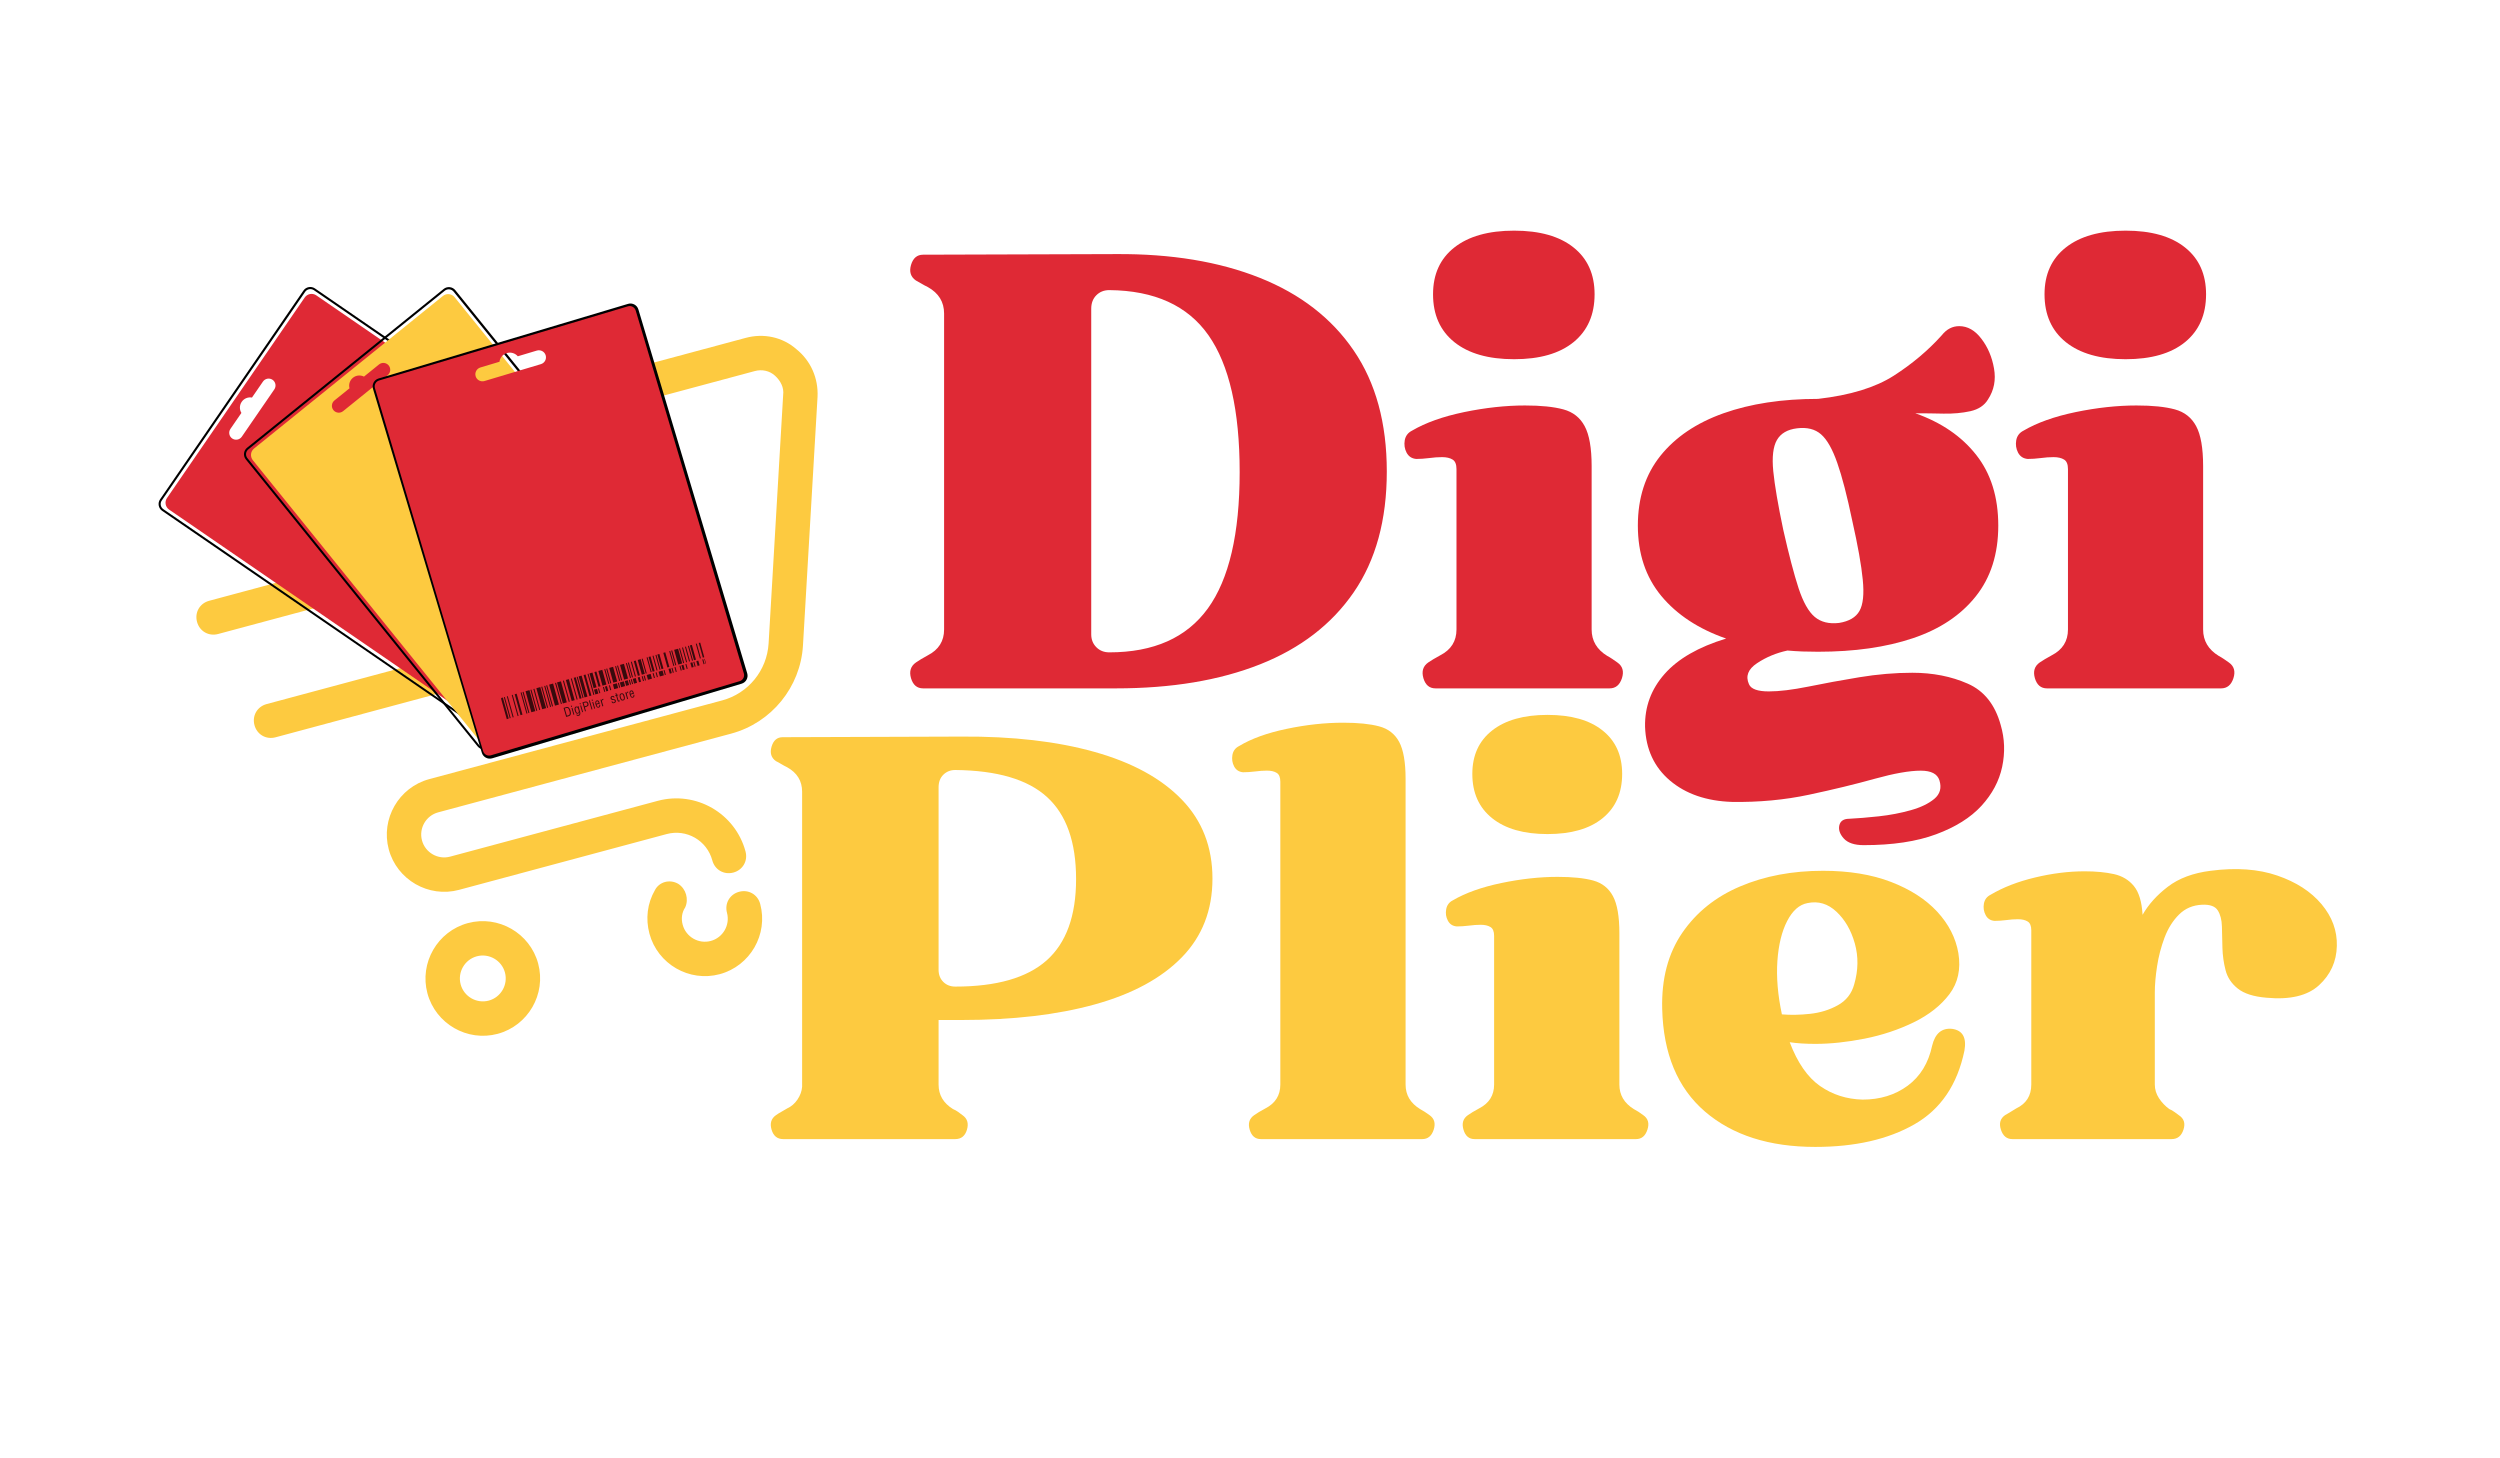
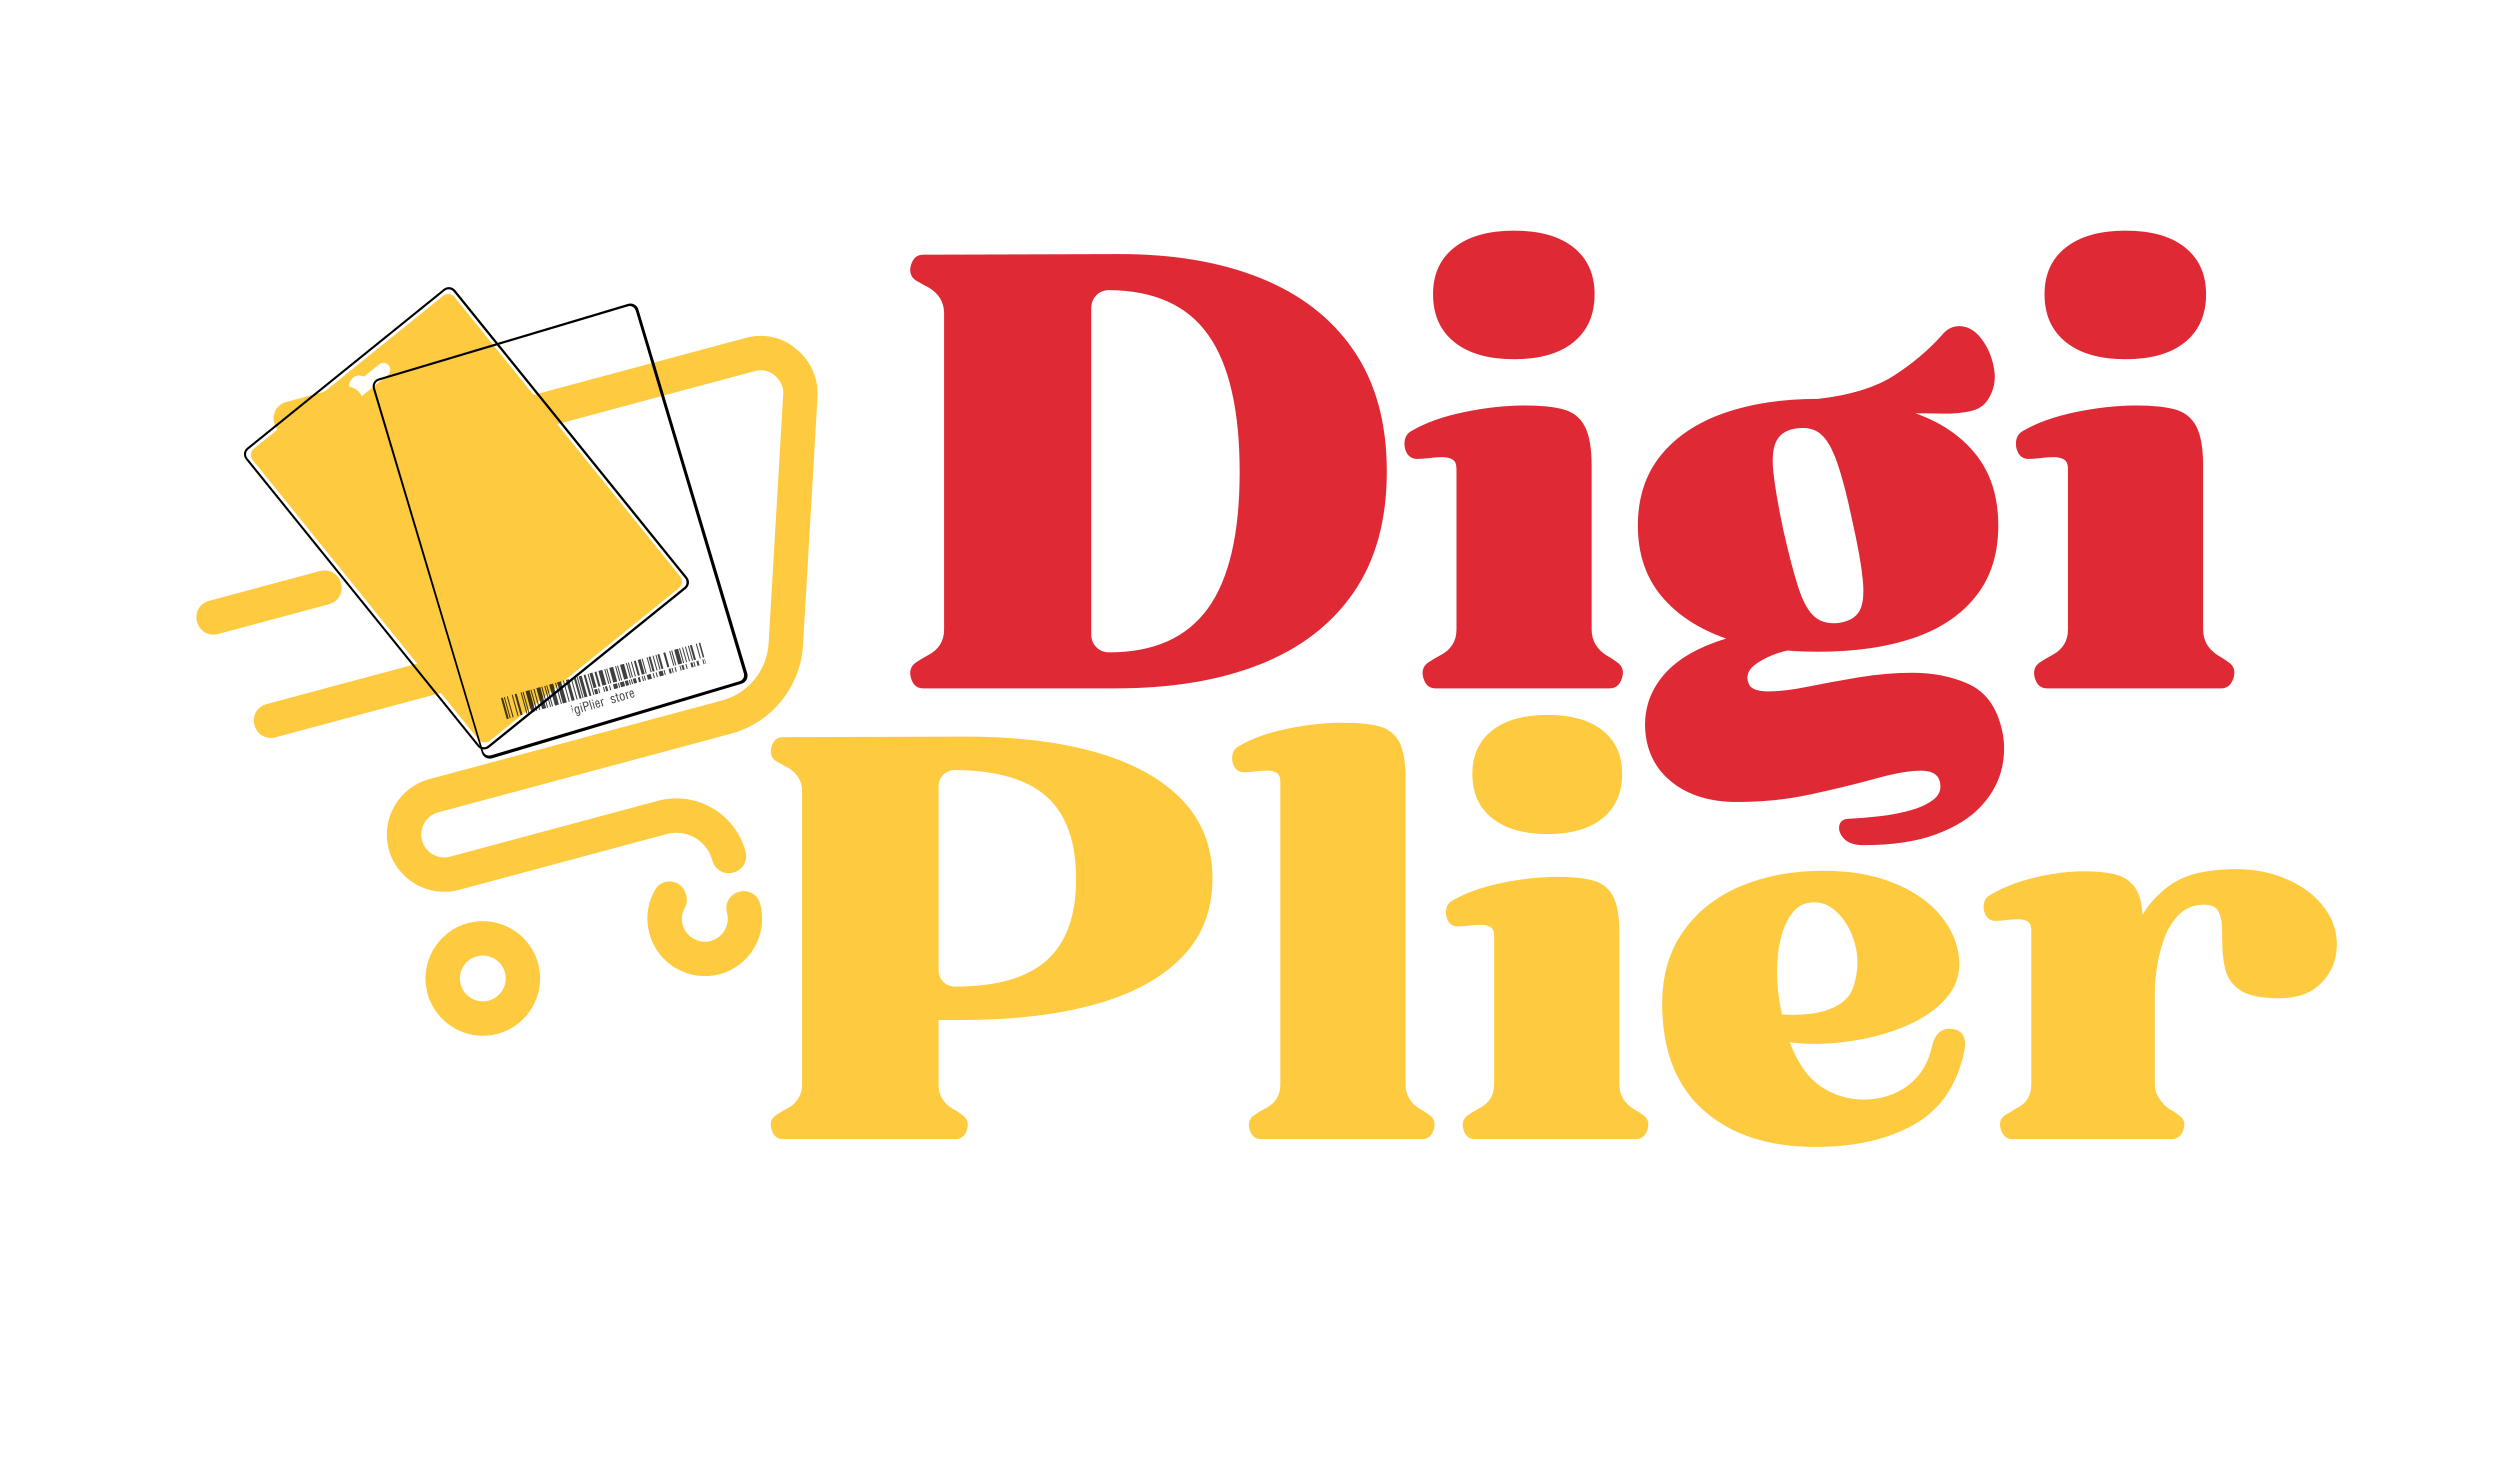
<svg xmlns="http://www.w3.org/2000/svg" width="600" zoomAndPan="magnify" viewBox="0 0 450 262.5" height="350" preserveAspectRatio="xMidYMid meet" version="1.0">
  <defs>
    <filter x="0%" y="0%" width="100%" height="100%" id="9baabf53bf">
      <feColorMatrix values="0 0 0 0 1 0 0 0 0 1 0 0 0 0 1 0 0 0 1 0" color-interpolation-filters="sRGB" />
    </filter>
    <g />
    <clipPath id="cce09dd9a0">
      <path d="M 29 60 L 148 60 L 148 187 L 29 187 Z M 29 60 " clip-rule="nonzero" />
    </clipPath>
    <clipPath id="04994d4102">
      <path d="M 24.797 79.535 L 141.91 48.07 L 172.988 163.738 L 55.871 195.207 Z M 24.797 79.535 " clip-rule="nonzero" />
    </clipPath>
    <clipPath id="0621f17676">
      <path d="M 15.449 82.047 L 141.965 48.055 L 173.039 163.727 L 46.527 197.715 Z M 15.449 82.047 " clip-rule="nonzero" />
    </clipPath>
    <clipPath id="95da276a68">
      <path d="M 29 52 L 111 52 L 111 129 L 29 129 Z M 29 52 " clip-rule="nonzero" />
    </clipPath>
    <clipPath id="425a511788">
      <path d="M 27.961 91.113 L 55.508 51.004 L 112.895 90.418 L 85.348 130.527 Z M 27.961 91.113 " clip-rule="nonzero" />
    </clipPath>
    <clipPath id="e56d756324">
      <path d="M 29.195 91.961 L 84.035 129.625 C 84.719 130.094 85.648 129.922 86.117 129.238 L 111.926 91.664 C 112.395 90.98 112.223 90.051 111.539 89.582 L 56.695 51.914 C 56.016 51.449 55.082 51.621 54.617 52.301 L 28.809 89.879 C 28.34 90.562 28.512 91.492 29.195 91.961 Z M 29.195 91.961 " clip-rule="nonzero" />
    </clipPath>
    <clipPath id="45a0d2975f">
-       <path d="M 29 90.922 L 55.699 52.047 L 111.852 90.609 L 85.152 129.484 Z M 29 90.922 " clip-rule="nonzero" />
-     </clipPath>
+       </clipPath>
    <clipPath id="838cab2bd5">
      <path d="M 30.055 89.648 L 54.848 53.551 C 55.316 52.871 56.246 52.695 56.93 53.164 L 110.289 89.812 C 110.973 90.281 111.145 91.215 110.676 91.895 L 85.887 127.992 C 85.418 128.672 84.484 128.844 83.805 128.379 L 30.441 91.73 C 29.762 91.262 29.59 90.328 30.055 89.648 Z M 30.055 89.648 " clip-rule="nonzero" />
    </clipPath>
    <clipPath id="8965b4e494">
      <path d="M 27.961 91.113 L 55.508 51.004 L 112.895 90.418 L 85.348 130.527 Z M 27.961 91.113 " clip-rule="nonzero" />
    </clipPath>
    <clipPath id="b56ddf50dc">
-       <path d="M 28 51 L 113 51 L 113 130 L 28 130 Z M 28 51 " clip-rule="nonzero" />
-     </clipPath>
+       </clipPath>
    <clipPath id="17cbf7e79b">
      <path d="M 27.961 91.113 L 55.508 51.004 L 112.895 90.418 L 85.348 130.527 Z M 27.961 91.113 " clip-rule="nonzero" />
    </clipPath>
    <clipPath id="44e597d36e">
      <path d="M 29.195 91.961 L 84.035 129.625 C 84.719 130.094 85.648 129.922 86.117 129.238 L 111.926 91.664 C 112.395 90.98 112.223 90.051 111.539 89.582 L 56.695 51.914 C 56.016 51.449 55.082 51.621 54.617 52.301 L 28.809 89.879 C 28.34 90.562 28.512 91.492 29.195 91.961 Z M 29.195 91.961 " clip-rule="nonzero" />
    </clipPath>
    <clipPath id="edd921d669">
      <path d="M 27.961 91.113 L 55.508 51.004 L 112.895 90.418 L 85.348 130.527 Z M 27.961 91.113 " clip-rule="nonzero" />
    </clipPath>
    <clipPath id="9918ab767d">
      <path d="M 27.961 91.113 L 55.504 51.008 L 112.891 90.422 L 85.344 130.527 Z M 27.961 91.113 " clip-rule="nonzero" />
    </clipPath>
    <clipPath id="6831b0c9bf">
-       <path d="M 29.195 91.961 L 84.035 129.625 C 84.715 130.094 85.648 129.922 86.117 129.238 L 111.922 91.668 C 112.391 90.984 112.219 90.051 111.535 89.586 L 56.695 51.918 C 56.012 51.453 55.082 51.625 54.613 52.305 L 28.809 89.879 C 28.34 90.562 28.512 91.492 29.195 91.961 Z M 29.195 91.961 " clip-rule="nonzero" />
-     </clipPath>
+       </clipPath>
    <clipPath id="c5060528b6">
      <path d="M 45 52 L 123 52 L 123 134 L 45 134 Z M 45 52 " clip-rule="nonzero" />
    </clipPath>
    <clipPath id="7e4003703b">
      <path d="M 43.305 81.535 L 81.156 50.961 L 124.902 105.117 L 87.051 135.691 Z M 43.305 81.535 " clip-rule="nonzero" />
    </clipPath>
    <clipPath id="42d4bc51c3">
      <path d="M 44.246 82.699 L 85.969 134.352 C 86.488 134.996 87.43 135.094 88.074 134.574 L 123.465 105.988 C 124.105 105.469 124.207 104.527 123.688 103.883 L 81.965 52.23 C 81.719 51.922 81.355 51.727 80.961 51.684 C 80.566 51.641 80.168 51.758 79.859 52.008 L 44.473 80.594 C 43.828 81.113 43.727 82.059 44.246 82.699 Z M 44.246 82.699 " clip-rule="nonzero" />
    </clipPath>
    <clipPath id="9072094279">
      <path d="M 44.359 81.648 L 81.047 52.012 L 123.852 105.004 L 87.164 134.641 Z M 44.359 81.648 " clip-rule="nonzero" />
    </clipPath>
    <clipPath id="ae4e6098ad">
      <path d="M 45.734 80.73 L 79.727 53.273 C 80.371 52.754 81.312 52.852 81.832 53.496 L 122.426 103.75 C 122.945 104.395 122.844 105.336 122.199 105.855 L 88.207 133.312 C 87.566 133.832 86.621 133.73 86.102 133.09 L 45.512 82.836 C 44.992 82.191 45.09 81.25 45.734 80.73 Z M 45.734 80.73 " clip-rule="nonzero" />
    </clipPath>
    <clipPath id="46d6180e0f">
      <path d="M 43.305 81.535 L 81.156 50.961 L 124.902 105.117 L 87.051 135.691 Z M 43.305 81.535 " clip-rule="nonzero" />
    </clipPath>
    <clipPath id="c1fa563fe5">
      <path d="M 43 51 L 125 51 L 125 135 L 43 135 Z M 43 51 " clip-rule="nonzero" />
    </clipPath>
    <clipPath id="c53e6d857c">
      <path d="M 43.305 81.535 L 81.156 50.961 L 124.902 105.117 L 87.051 135.691 Z M 43.305 81.535 " clip-rule="nonzero" />
    </clipPath>
    <clipPath id="e4c47b209e">
      <path d="M 44.246 82.699 L 85.969 134.352 C 86.488 134.996 87.43 135.094 88.074 134.574 L 123.465 105.988 C 124.105 105.469 124.207 104.527 123.688 103.883 L 81.965 52.23 C 81.719 51.922 81.355 51.727 80.961 51.684 C 80.566 51.641 80.168 51.758 79.859 52.008 L 44.473 80.594 C 43.828 81.113 43.727 82.059 44.246 82.699 Z M 44.246 82.699 " clip-rule="nonzero" />
    </clipPath>
    <clipPath id="785f7f6ed3">
      <path d="M 43.305 81.535 L 81.156 50.961 L 124.902 105.117 L 87.051 135.691 Z M 43.305 81.535 " clip-rule="nonzero" />
    </clipPath>
    <clipPath id="e6671bbc1e">
      <path d="M 43.305 81.535 L 81.152 50.965 L 124.895 105.113 L 87.047 135.688 Z M 43.305 81.535 " clip-rule="nonzero" />
    </clipPath>
    <clipPath id="757f9c2ae2">
      <path d="M 44.246 82.699 L 85.965 134.344 C 86.484 134.988 87.426 135.09 88.07 134.57 L 123.453 105.988 C 124.098 105.469 124.199 104.523 123.68 103.883 L 81.961 52.234 C 81.711 51.926 81.352 51.73 80.957 51.688 C 80.562 51.645 80.164 51.762 79.855 52.012 L 44.473 80.594 C 43.828 81.113 43.727 82.055 44.246 82.699 Z M 44.246 82.699 " clip-rule="nonzero" />
    </clipPath>
    <clipPath id="b6a844f98e">
      <path d="M 67 54 L 135 54 L 135 137 L 67 137 Z M 67 54 " clip-rule="nonzero" />
    </clipPath>
    <clipPath id="8473f7290f">
      <path d="M 66.707 68.551 L 114.551 54.246 L 135.016 122.68 L 87.172 136.984 Z M 66.707 68.551 " clip-rule="nonzero" />
    </clipPath>
    <clipPath id="4d39405b0d">
      <path d="M 67.137 69.988 L 86.727 135.492 C 86.961 136.285 87.797 136.734 88.59 136.496 L 133.496 123.066 C 134.289 122.832 134.738 121.996 134.5 121.203 L 114.91 55.699 C 114.676 54.906 113.84 54.457 113.047 54.695 L 68.141 68.125 C 67.348 68.359 66.898 69.195 67.137 69.988 Z M 67.137 69.988 " clip-rule="nonzero" />
    </clipPath>
    <clipPath id="1a8c93e126">
      <path d="M 66.902 68.66 L 114.445 54.441 L 134.82 122.574 L 87.277 136.789 Z M 66.902 68.66 " clip-rule="nonzero" />
    </clipPath>
    <clipPath id="6ea76d5d6a">
      <path d="M 68.375 68.25 L 112.922 54.93 C 113.715 54.691 114.547 55.145 114.785 55.934 L 134.266 121.078 C 134.504 121.867 134.051 122.703 133.262 122.941 L 88.715 136.262 C 87.922 136.5 87.09 136.047 86.852 135.258 L 67.371 70.113 C 67.133 69.32 67.586 68.488 68.375 68.25 Z M 68.375 68.25 " clip-rule="nonzero" />
    </clipPath>
    <clipPath id="e96a8c2000">
      <path d="M 66.707 68.551 L 114.551 54.246 L 135.016 122.68 L 87.172 136.984 Z M 66.707 68.551 " clip-rule="nonzero" />
    </clipPath>
    <clipPath id="4409ca97aa">
      <path d="M 67 54 L 135 54 L 135 137 L 67 137 Z M 67 54 " clip-rule="nonzero" />
    </clipPath>
    <clipPath id="634b591882">
      <path d="M 66.707 68.551 L 114.551 54.246 L 135.016 122.68 L 87.172 136.984 Z M 66.707 68.551 " clip-rule="nonzero" />
    </clipPath>
    <clipPath id="52a5686051">
      <path d="M 67.137 69.988 L 86.727 135.492 C 86.961 136.285 87.797 136.734 88.59 136.496 L 133.496 123.066 C 134.289 122.832 134.738 121.996 134.5 121.203 L 114.91 55.699 C 114.676 54.906 113.84 54.457 113.047 54.695 L 68.141 68.125 C 67.348 68.359 66.898 69.195 67.137 69.988 Z M 67.137 69.988 " clip-rule="nonzero" />
    </clipPath>
    <clipPath id="5f4b9a8596">
      <path d="M 66.707 68.551 L 114.551 54.246 L 135.016 122.68 L 87.172 136.984 Z M 66.707 68.551 " clip-rule="nonzero" />
    </clipPath>
    <clipPath id="5bc97d227d">
      <path d="M 66.707 68.551 L 114.547 54.246 L 135.012 122.676 L 87.172 136.984 Z M 66.707 68.551 " clip-rule="nonzero" />
    </clipPath>
    <clipPath id="fa18e1c95d">
      <path d="M 67.137 69.988 L 86.727 135.492 C 86.961 136.281 87.797 136.734 88.59 136.496 L 133.492 123.066 C 134.285 122.828 134.734 121.996 134.5 121.203 L 114.91 55.699 C 114.672 54.906 113.84 54.457 113.047 54.695 L 68.141 68.125 C 67.348 68.359 66.898 69.195 67.137 69.988 Z M 67.137 69.988 " clip-rule="nonzero" />
    </clipPath>
    <mask id="0d1376b87b">
      <g filter="url(#9baabf53bf)">
        <rect x="-45" width="540" fill="#000000" y="-26.25" height="315" fill-opacity="0.75" />
      </g>
    </mask>
    <clipPath id="db4b3d13ce">
      <path d="M 0.016 0.461 L 37.387 0.461 L 37.387 14.594 L 0.016 14.594 Z M 0.016 0.461 " clip-rule="nonzero" />
    </clipPath>
    <clipPath id="92dcd711c4">
      <path d="M 36.137 0.633 L 37.199 4.441 L 1.117 14.488 L 0.059 10.68 Z M 36.137 0.633 " clip-rule="nonzero" />
    </clipPath>
    <clipPath id="9c4e9bf4c2">
      <path d="M 36.137 0.633 L 37.199 4.441 L 1.117 14.488 L 0.059 10.68 Z M 36.137 0.633 " clip-rule="nonzero" />
    </clipPath>
    <clipPath id="2fafa88fdf">
      <path d="M 36.137 0.633 L 37.199 4.441 L 1.117 14.488 L 0.059 10.68 Z M 36.137 0.633 " clip-rule="nonzero" />
    </clipPath>
    <clipPath id="c4c8c24a3f">
      <rect x="0" width="38" y="0" height="15" />
    </clipPath>
    <mask id="2a343d17bc">
      <g filter="url(#9baabf53bf)">
        <rect x="-45" width="540" fill="#000000" y="-26.25" height="315" fill-opacity="0.75" />
      </g>
    </mask>
    <clipPath id="38dc4c43dd">
      <path d="M 0.035 5 L 2 5 L 2 8 L 0.035 8 Z M 0.035 5 " clip-rule="nonzero" />
    </clipPath>
    <clipPath id="c24d2bd4fc">
      <rect x="0" width="16" y="0" height="9" />
    </clipPath>
  </defs>
  <g fill="#fdca40" fill-opacity="1">
    <g transform="translate(136.773, 205.039)">
      <g>
        <path d="M 2.906 -68.031 C 2.039 -68.633 1.773 -69.504 2.109 -70.641 C 2.441 -71.773 3.109 -72.344 4.109 -72.344 L 36.281 -72.453 C 45.488 -72.516 53.484 -71.594 60.266 -69.688 C 67.047 -67.781 72.273 -64.922 75.953 -61.109 C 79.629 -57.305 81.469 -52.566 81.469 -46.891 C 81.469 -41.211 79.629 -36.488 75.953 -32.719 C 72.273 -28.945 67.062 -26.125 60.312 -24.25 C 53.57 -22.375 45.562 -21.438 36.281 -21.438 L 32.172 -21.438 L 32.172 -9.812 C 32.172 -7.945 33.035 -6.477 34.766 -5.406 C 35.098 -5.27 35.398 -5.102 35.672 -4.906 C 35.941 -4.707 36.207 -4.508 36.469 -4.312 C 37.344 -3.707 37.613 -2.836 37.281 -1.703 C 36.945 -0.566 36.242 0 35.172 0 L 4.203 0 C 3.141 0 2.441 -0.566 2.109 -1.703 C 1.773 -2.836 2.039 -3.707 2.906 -4.312 C 3.176 -4.508 3.492 -4.707 3.859 -4.906 C 4.223 -5.102 4.57 -5.305 4.906 -5.516 C 5.645 -5.848 6.266 -6.379 6.766 -7.109 C 7.266 -7.848 7.547 -8.617 7.609 -9.422 L 7.609 -62.531 C 7.609 -64.469 6.707 -65.938 4.906 -66.938 C 4.508 -67.133 4.145 -67.332 3.812 -67.531 C 3.477 -67.738 3.176 -67.906 2.906 -68.031 Z M 32.172 -61.531 L 32.172 -30.469 C 32.172 -29.594 32.453 -28.867 33.016 -28.297 C 33.586 -27.734 34.305 -27.453 35.172 -27.453 C 42.586 -27.453 48.066 -29.02 51.609 -32.156 C 55.148 -35.301 56.922 -40.18 56.922 -46.797 C 56.922 -53.473 55.18 -58.395 51.703 -61.562 C 48.234 -64.738 42.723 -66.363 35.172 -66.438 C 34.305 -66.438 33.586 -66.148 33.016 -65.578 C 32.453 -65.016 32.172 -64.266 32.172 -63.328 Z M 32.172 -61.531 " />
      </g>
    </g>
  </g>
  <g fill="#fdca40" fill-opacity="1">
    <g transform="translate(221.24, 205.039)">
      <g>
        <path d="M 2.5 -66.031 C 1.77 -66.102 1.238 -66.453 0.906 -67.078 C 0.57 -67.711 0.469 -68.398 0.594 -69.141 C 0.727 -69.879 1.129 -70.414 1.797 -70.75 C 4.004 -72.082 6.859 -73.113 10.359 -73.844 C 13.867 -74.582 17.266 -74.953 20.547 -74.953 C 23.211 -74.953 25.363 -74.734 27 -74.297 C 28.633 -73.867 29.836 -72.938 30.609 -71.5 C 31.379 -70.062 31.766 -67.836 31.766 -64.828 L 31.766 -9.812 C 31.766 -7.945 32.633 -6.477 34.375 -5.406 C 34.633 -5.27 34.914 -5.102 35.219 -4.906 C 35.52 -4.707 35.805 -4.508 36.078 -4.312 C 36.941 -3.707 37.191 -2.836 36.828 -1.703 C 36.461 -0.566 35.773 0 34.766 0 L 5.719 0 C 4.707 0 4.035 -0.566 3.703 -1.703 C 3.367 -2.836 3.641 -3.707 4.516 -4.312 C 4.973 -4.645 5.641 -5.047 6.516 -5.516 C 8.316 -6.441 9.219 -7.875 9.219 -9.812 L 9.219 -64.328 C 9.219 -65.129 9 -65.66 8.562 -65.922 C 8.133 -66.191 7.551 -66.328 6.812 -66.328 C 6.145 -66.328 5.426 -66.273 4.656 -66.172 C 3.883 -66.078 3.164 -66.031 2.5 -66.031 Z M 2.5 -66.031 " />
      </g>
    </g>
  </g>
  <g fill="#fdca40" fill-opacity="1">
    <g transform="translate(259.816, 205.039)">
      <g>
        <path d="M 2.406 -38.281 C 1.664 -38.344 1.129 -38.691 0.797 -39.328 C 0.461 -39.961 0.363 -40.645 0.5 -41.375 C 0.633 -42.113 1.035 -42.648 1.703 -42.984 C 3.973 -44.316 6.879 -45.352 10.422 -46.094 C 13.961 -46.832 17.336 -47.203 20.547 -47.203 C 23.211 -47.203 25.348 -46.984 26.953 -46.547 C 28.555 -46.109 29.742 -45.172 30.516 -43.734 C 31.285 -42.297 31.672 -40.078 31.672 -37.078 L 31.672 -9.812 C 31.672 -7.945 32.535 -6.477 34.266 -5.406 C 34.535 -5.27 34.82 -5.102 35.125 -4.906 C 35.426 -4.707 35.707 -4.508 35.969 -4.312 C 36.844 -3.707 37.094 -2.836 36.719 -1.703 C 36.352 -0.566 35.672 0 34.672 0 L 5.609 0 C 4.609 0 3.941 -0.566 3.609 -1.703 C 3.273 -2.836 3.539 -3.707 4.406 -4.312 C 4.875 -4.645 5.539 -5.047 6.406 -5.516 C 8.219 -6.441 9.125 -7.875 9.125 -9.812 L 9.125 -36.578 C 9.125 -37.379 8.906 -37.91 8.469 -38.172 C 8.031 -38.441 7.445 -38.578 6.719 -38.578 C 6.051 -38.578 5.332 -38.523 4.562 -38.422 C 3.789 -38.328 3.07 -38.281 2.406 -38.281 Z M 5.203 -65.734 C 5.203 -69.078 6.391 -71.68 8.766 -73.547 C 11.141 -75.422 14.461 -76.359 18.734 -76.359 C 23.016 -76.359 26.32 -75.422 28.656 -73.547 C 31 -71.68 32.172 -69.078 32.172 -65.734 C 32.172 -62.328 31 -59.672 28.656 -57.766 C 26.32 -55.859 23.016 -54.906 18.734 -54.906 C 14.461 -54.906 11.141 -55.859 8.766 -57.766 C 6.391 -59.672 5.203 -62.328 5.203 -65.734 Z M 5.203 -65.734 " />
      </g>
    </g>
  </g>
  <g fill="#fdca40" fill-opacity="1">
    <g transform="translate(297.992, 205.039)">
      <g>
        <path d="M 1.203 -23.453 C 1.066 -28.859 2.27 -33.414 4.812 -37.125 C 7.352 -40.832 10.828 -43.617 15.234 -45.484 C 19.641 -47.359 24.613 -48.297 30.156 -48.297 C 34.832 -48.297 38.906 -47.629 42.375 -46.297 C 45.852 -44.961 48.629 -43.176 50.703 -40.938 C 52.773 -38.695 54.047 -36.207 54.516 -33.469 C 54.984 -30.594 54.445 -28.133 52.906 -26.094 C 51.375 -24.062 49.238 -22.375 46.5 -21.031 C 43.758 -19.695 40.801 -18.711 37.625 -18.078 C 34.445 -17.453 31.492 -17.141 28.766 -17.141 C 27.023 -17.141 25.488 -17.238 24.156 -17.438 C 25.551 -13.758 27.367 -11.133 29.609 -9.562 C 31.848 -8 34.406 -7.18 37.281 -7.109 C 40.414 -7.109 43.117 -7.941 45.391 -9.609 C 47.66 -11.285 49.129 -13.691 49.797 -16.828 C 50.336 -19.035 51.539 -20.039 53.406 -19.844 C 55.281 -19.57 56.016 -18.27 55.609 -15.938 C 54.336 -9.789 51.332 -5.363 46.594 -2.656 C 41.852 0.051 35.91 1.406 28.766 1.406 C 20.473 1.406 13.852 -0.711 8.906 -4.953 C 3.969 -9.203 1.398 -15.367 1.203 -23.453 Z M 27.359 -42.484 C 25.891 -42.211 24.672 -41.141 23.703 -39.266 C 22.734 -37.398 22.145 -35 21.938 -32.062 C 21.738 -29.125 22.008 -25.922 22.75 -22.453 C 24.281 -22.316 25.961 -22.348 27.797 -22.547 C 29.641 -22.742 31.312 -23.258 32.812 -24.094 C 34.32 -24.926 35.305 -26.18 35.766 -27.859 C 36.504 -30.398 36.539 -32.852 35.875 -35.219 C 35.207 -37.594 34.102 -39.5 32.562 -40.938 C 31.031 -42.375 29.297 -42.891 27.359 -42.484 Z M 27.359 -42.484 " />
      </g>
    </g>
  </g>
  <g fill="#fdca40" fill-opacity="1">
    <g transform="translate(356.507, 205.039)">
      <g>
        <path d="M 2.5 -39.281 C 1.77 -39.344 1.238 -39.691 0.906 -40.328 C 0.57 -40.961 0.469 -41.645 0.594 -42.375 C 0.727 -43.113 1.129 -43.648 1.797 -43.984 C 4.066 -45.328 6.738 -46.363 9.812 -47.094 C 12.883 -47.832 15.859 -48.203 18.734 -48.203 C 20.742 -48.203 22.5 -48.035 24 -47.703 C 25.5 -47.367 26.695 -46.648 27.594 -45.547 C 28.5 -44.441 29.02 -42.719 29.156 -40.375 C 30.227 -42.25 31.75 -43.938 33.719 -45.438 C 35.688 -46.945 38.242 -47.898 41.391 -48.297 C 45.992 -48.898 50 -48.613 53.406 -47.438 C 56.812 -46.27 59.469 -44.551 61.375 -42.281 C 63.281 -40.008 64.195 -37.504 64.125 -34.766 C 64.062 -31.961 62.992 -29.609 60.922 -27.703 C 58.848 -25.797 55.676 -25.047 51.406 -25.453 C 49.133 -25.648 47.43 -26.195 46.297 -27.094 C 45.16 -28 44.426 -29.102 44.094 -30.406 C 43.758 -31.707 43.57 -33.039 43.531 -34.406 C 43.5 -35.781 43.469 -37.066 43.438 -38.266 C 43.406 -39.473 43.156 -40.441 42.688 -41.172 C 42.219 -41.91 41.281 -42.25 39.875 -42.188 C 38.207 -42.113 36.82 -41.523 35.719 -40.422 C 34.613 -39.328 33.742 -37.941 33.109 -36.266 C 32.484 -34.598 32.035 -32.879 31.766 -31.109 C 31.492 -29.336 31.359 -27.754 31.359 -26.359 L 31.359 -9.812 C 31.359 -8.945 31.609 -8.129 32.109 -7.359 C 32.609 -6.598 33.227 -5.945 33.969 -5.406 C 34.301 -5.27 34.598 -5.102 34.859 -4.906 C 35.129 -4.707 35.398 -4.508 35.672 -4.312 C 36.609 -3.707 36.891 -2.836 36.516 -1.703 C 36.148 -0.566 35.438 0 34.375 0 L 5.719 0 C 4.707 0 4.02 -0.566 3.656 -1.703 C 3.289 -2.836 3.539 -3.707 4.406 -4.312 C 4.738 -4.508 5.07 -4.707 5.406 -4.906 C 5.738 -5.102 6.07 -5.305 6.406 -5.516 C 8.219 -6.379 9.125 -7.812 9.125 -9.812 L 9.125 -37.578 C 9.125 -38.379 8.906 -38.91 8.469 -39.172 C 8.031 -39.441 7.445 -39.578 6.719 -39.578 C 6.051 -39.578 5.348 -39.523 4.609 -39.422 C 3.867 -39.328 3.164 -39.281 2.5 -39.281 Z M 2.5 -39.281 " />
      </g>
    </g>
  </g>
  <g fill="#df2935" fill-opacity="1">
    <g transform="translate(161.718, 123.908)">
      <g>
        <path d="M 3.141 -73.422 C 2.203 -74.066 1.91 -75 2.266 -76.219 C 2.629 -77.445 3.352 -78.062 4.438 -78.062 L 39.141 -78.172 C 49.086 -78.242 57.719 -76.82 65.031 -73.906 C 72.352 -70.988 77.992 -66.625 81.953 -60.812 C 85.922 -55.008 87.906 -47.75 87.906 -39.031 C 87.906 -30.312 85.922 -23.066 81.953 -17.297 C 77.992 -11.535 72.375 -7.211 65.094 -4.328 C 57.812 -1.441 49.16 0 39.141 0 L 4.438 0 C 3.352 0 2.629 -0.609 2.266 -1.828 C 1.91 -3.055 2.203 -4 3.141 -4.656 C 3.641 -5.008 4.359 -5.441 5.297 -5.953 C 7.242 -6.953 8.219 -8.5 8.219 -10.594 L 8.219 -67.469 C 8.219 -69.562 7.242 -71.148 5.297 -72.234 C 4.867 -72.441 4.473 -72.656 4.109 -72.875 C 3.742 -73.094 3.422 -73.273 3.141 -73.422 Z M 34.703 -9.734 C 34.703 -8.797 35.008 -8.02 35.625 -7.406 C 36.238 -6.789 37.016 -6.484 37.953 -6.484 C 45.953 -6.484 51.863 -9.113 55.688 -14.375 C 59.508 -19.645 61.422 -27.828 61.422 -38.922 C 61.422 -50.023 59.547 -58.242 55.797 -63.578 C 52.047 -68.91 46.098 -71.613 37.953 -71.688 C 37.016 -71.688 36.238 -71.379 35.625 -70.766 C 35.008 -70.148 34.703 -69.336 34.703 -68.328 Z M 34.703 -9.734 " />
      </g>
    </g>
  </g>
  <g fill="#df2935" fill-opacity="1">
    <g transform="translate(252.323, 123.908)">
      <g>
        <path d="M 2.594 -41.297 C 1.801 -41.367 1.223 -41.75 0.859 -42.438 C 0.504 -43.125 0.395 -43.863 0.531 -44.656 C 0.676 -45.445 1.113 -46.023 1.844 -46.391 C 4.289 -47.828 7.422 -48.941 11.234 -49.734 C 15.055 -50.523 18.703 -50.922 22.172 -50.922 C 25.047 -50.922 27.348 -50.688 29.078 -50.219 C 30.816 -49.75 32.098 -48.738 32.922 -47.188 C 33.754 -45.645 34.172 -43.25 34.172 -40 L 34.172 -10.594 C 34.172 -8.57 35.109 -6.988 36.984 -5.844 C 37.266 -5.695 37.566 -5.516 37.891 -5.297 C 38.223 -5.078 38.531 -4.863 38.812 -4.656 C 39.75 -4 40.02 -3.055 39.625 -1.828 C 39.227 -0.609 38.488 0 37.406 0 L 6.062 0 C 4.977 0 4.254 -0.609 3.891 -1.828 C 3.535 -3.055 3.82 -4 4.75 -4.656 C 5.258 -5.008 5.984 -5.441 6.922 -5.953 C 8.867 -6.953 9.844 -8.5 9.844 -10.594 L 9.844 -39.469 C 9.844 -40.332 9.609 -40.906 9.141 -41.188 C 8.672 -41.477 8.039 -41.625 7.25 -41.625 C 6.52 -41.625 5.738 -41.566 4.906 -41.453 C 4.082 -41.348 3.312 -41.297 2.594 -41.297 Z M 5.625 -70.938 C 5.625 -74.539 6.898 -77.348 9.453 -79.359 C 12.016 -81.379 15.602 -82.391 20.219 -82.391 C 24.832 -82.391 28.398 -81.379 30.922 -79.359 C 33.441 -77.348 34.703 -74.539 34.703 -70.938 C 34.703 -67.258 33.441 -64.391 30.922 -62.328 C 28.398 -60.273 24.832 -59.25 20.219 -59.25 C 15.602 -59.25 12.016 -60.273 9.453 -62.328 C 6.898 -64.391 5.625 -67.258 5.625 -70.938 Z M 5.625 -70.938 " />
      </g>
    </g>
  </g>
  <g fill="#df2935" fill-opacity="1">
    <g transform="translate(293.517, 123.908)">
      <g>
        <path d="M 17.188 -8.969 C 12.219 -10.695 8.328 -13.254 5.516 -16.641 C 2.703 -20.035 1.297 -24.254 1.297 -29.297 C 1.297 -34.273 2.645 -38.457 5.344 -41.844 C 8.051 -45.227 11.836 -47.785 16.703 -49.516 C 21.566 -51.242 27.242 -52.109 33.734 -52.109 C 39.504 -52.766 44.047 -54.156 47.359 -56.281 C 50.672 -58.406 53.555 -60.836 56.016 -63.578 C 56.879 -64.66 57.922 -65.203 59.141 -65.203 C 60.66 -65.203 61.992 -64.441 63.141 -62.922 C 64.297 -61.41 65.051 -59.629 65.406 -57.578 C 65.77 -55.523 65.41 -53.672 64.328 -52.016 C 63.68 -50.93 62.617 -50.223 61.141 -49.891 C 59.66 -49.566 58.055 -49.422 56.328 -49.453 C 54.598 -49.492 52.906 -49.516 51.25 -49.516 C 55.938 -47.859 59.594 -45.352 62.219 -42 C 64.852 -38.656 66.172 -34.422 66.172 -29.297 C 66.172 -24.18 64.816 -19.93 62.109 -16.547 C 59.41 -13.16 55.645 -10.656 50.812 -9.031 C 45.988 -7.406 40.297 -6.594 33.734 -6.594 C 32.797 -6.594 31.859 -6.609 30.922 -6.641 C 29.984 -6.68 29.082 -6.738 28.219 -6.812 C 26.195 -6.375 24.375 -5.613 22.75 -4.531 C 21.133 -3.457 20.648 -2.195 21.297 -0.75 C 21.66 0.113 22.852 0.547 24.875 0.547 C 26.75 0.547 29.109 0.258 31.953 -0.312 C 34.797 -0.895 37.859 -1.457 41.141 -2 C 44.422 -2.539 47.609 -2.812 50.703 -2.812 C 54.379 -2.812 57.695 -2.16 60.656 -0.859 C 63.613 0.43 65.598 2.914 66.609 6.594 C 67.328 9.039 67.414 11.547 66.875 14.109 C 66.332 16.672 65.086 19.016 63.141 21.141 C 61.191 23.266 58.469 24.973 54.969 26.266 C 51.477 27.566 47.141 28.219 41.953 28.219 C 40.297 28.219 39.102 27.82 38.375 27.031 C 37.656 26.238 37.383 25.445 37.562 24.656 C 37.75 23.863 38.348 23.469 39.359 23.469 C 40.867 23.395 42.633 23.25 44.656 23.031 C 46.676 22.812 48.586 22.445 50.391 21.938 C 52.191 21.438 53.613 20.754 54.656 19.891 C 55.695 19.023 56.004 17.91 55.578 16.547 C 55.211 15.391 54.094 14.812 52.219 14.812 C 50.207 14.812 47.453 15.297 43.953 16.266 C 40.453 17.242 36.504 18.203 32.109 19.141 C 27.711 20.078 23.098 20.508 18.266 20.438 C 13.66 20.289 9.93 19.008 7.078 16.594 C 4.234 14.176 2.738 10.953 2.594 6.922 C 2.52 3.316 3.691 0.145 6.109 -2.594 C 8.523 -5.332 12.219 -7.457 17.188 -8.969 Z M 29.953 -46.812 C 28.223 -46.602 27.016 -45.898 26.328 -44.703 C 25.641 -43.516 25.422 -41.641 25.672 -39.078 C 25.93 -36.523 26.531 -33.016 27.469 -28.547 C 28.477 -24.078 29.395 -20.578 30.219 -18.047 C 31.051 -15.523 32.023 -13.797 33.141 -12.859 C 34.254 -11.93 35.711 -11.57 37.516 -11.781 C 39.316 -12.07 40.539 -12.789 41.188 -13.938 C 41.844 -15.094 42.039 -16.969 41.781 -19.562 C 41.531 -22.164 40.898 -25.703 39.891 -30.172 C 38.961 -34.641 38.062 -38.113 37.188 -40.594 C 36.32 -43.082 35.348 -44.797 34.266 -45.734 C 33.191 -46.672 31.754 -47.031 29.953 -46.812 Z M 29.953 -46.812 " />
      </g>
    </g>
  </g>
  <g fill="#df2935" fill-opacity="1">
    <g transform="translate(362.39, 123.908)">
      <g>
        <path d="M 2.594 -41.297 C 1.801 -41.367 1.223 -41.75 0.859 -42.438 C 0.504 -43.125 0.395 -43.863 0.531 -44.656 C 0.676 -45.445 1.113 -46.023 1.844 -46.391 C 4.289 -47.828 7.422 -48.941 11.234 -49.734 C 15.055 -50.523 18.703 -50.922 22.172 -50.922 C 25.047 -50.922 27.348 -50.688 29.078 -50.219 C 30.816 -49.75 32.098 -48.738 32.922 -47.188 C 33.754 -45.645 34.172 -43.25 34.172 -40 L 34.172 -10.594 C 34.172 -8.57 35.109 -6.988 36.984 -5.844 C 37.266 -5.695 37.566 -5.516 37.891 -5.297 C 38.223 -5.078 38.531 -4.863 38.812 -4.656 C 39.75 -4 40.02 -3.055 39.625 -1.828 C 39.227 -0.609 38.488 0 37.406 0 L 6.062 0 C 4.977 0 4.254 -0.609 3.891 -1.828 C 3.535 -3.055 3.82 -4 4.75 -4.656 C 5.258 -5.008 5.984 -5.441 6.922 -5.953 C 8.867 -6.953 9.844 -8.5 9.844 -10.594 L 9.844 -39.469 C 9.844 -40.332 9.609 -40.906 9.141 -41.188 C 8.672 -41.477 8.039 -41.625 7.25 -41.625 C 6.52 -41.625 5.738 -41.566 4.906 -41.453 C 4.082 -41.348 3.312 -41.297 2.594 -41.297 Z M 5.625 -70.938 C 5.625 -74.539 6.898 -77.348 9.453 -79.359 C 12.016 -81.379 15.602 -82.391 20.219 -82.391 C 24.832 -82.391 28.398 -81.379 30.922 -79.359 C 33.441 -77.348 34.703 -74.539 34.703 -70.938 C 34.703 -67.258 33.441 -64.391 30.922 -62.328 C 28.398 -60.273 24.832 -59.25 20.219 -59.25 C 15.602 -59.25 12.016 -60.273 9.453 -62.328 C 6.898 -64.391 5.625 -67.258 5.625 -70.938 Z M 5.625 -70.938 " />
      </g>
    </g>
  </g>
  <g clip-path="url(#cce09dd9a0)">
    <g clip-path="url(#04994d4102)">
      <g clip-path="url(#0621f17676)">
        <path fill="#fdca40" d="M 51.543 72.348 C 49.852 72.805 48.902 74.449 49.359 76.141 C 49.812 77.836 51.457 78.785 53.152 78.328 L 60.129 76.453 L 62 83.43 C 62.457 85.125 64.102 86.074 65.797 85.617 L 135.863 66.793 C 137.156 66.445 138.512 66.723 139.504 67.629 C 140.496 68.539 141.145 69.758 140.969 71.086 L 138.348 115.816 C 138.055 120.703 134.672 124.816 129.988 126.074 L 77.266 140.242 C 71.785 141.715 68.504 147.402 69.977 152.887 C 71.449 158.367 77.141 161.648 82.621 160.176 L 119.996 150.133 C 123.582 149.168 127.25 151.281 128.215 154.871 C 128.668 156.566 130.312 157.512 132.008 157.059 C 133.703 156.602 134.648 154.957 134.195 153.266 C 132.348 146.387 125.266 142.305 118.391 144.152 L 81.016 154.195 C 78.82 154.785 76.547 153.473 75.957 151.277 C 75.367 149.086 76.68 146.809 78.871 146.223 L 131.598 132.055 C 138.871 130.102 144.09 123.676 144.535 116.184 L 147.156 71.453 C 147.324 68.094 145.941 64.938 143.352 62.855 C 140.836 60.648 137.445 59.957 134.254 60.812 L 67.18 78.836 L 65.305 71.859 C 64.848 70.164 63.207 69.215 61.512 69.672 Z M 37.652 108.141 C 35.957 108.594 35.008 110.238 35.465 111.934 C 35.918 113.629 37.562 114.574 39.258 114.121 L 59.191 108.766 C 60.887 108.309 61.832 106.664 61.379 104.973 C 60.922 103.277 59.277 102.328 57.586 102.785 Z M 32.023 130.945 C 31.824 131 31.633 131.074 31.445 131.18 C 31.246 131.234 31.074 131.387 30.902 131.539 C 30.727 131.691 30.656 131.82 30.484 131.973 C 30.312 132.125 30.238 132.254 30.191 132.48 C 29.727 133.137 29.641 134.016 29.855 134.812 C 30.07 135.609 30.582 136.324 31.316 136.664 C 31.469 136.836 31.695 136.883 31.82 136.957 C 32.047 137 32.176 137.074 32.402 137.121 C 32.629 137.168 32.824 137.113 33.051 137.16 L 33.648 137 C 33.848 136.945 34.047 136.891 34.219 136.738 C 34.418 136.688 34.59 136.531 34.766 136.379 C 34.938 136.227 35.109 136.074 35.184 135.945 C 35.355 135.793 35.43 135.668 35.473 135.441 C 35.965 134.879 36.051 134.004 35.836 133.207 C 35.621 132.41 35.109 131.691 34.375 131.355 L 33.871 131.062 C 33.645 131.016 33.52 130.941 33.293 130.895 C 33.066 130.852 32.867 130.906 32.641 130.859 C 32.43 130.863 32.223 130.891 32.023 130.945 Z M 47.988 126.734 C 46.297 127.191 45.348 128.832 45.805 130.527 C 46.258 132.223 47.902 133.168 49.598 132.715 L 79.496 124.68 C 81.191 124.227 82.137 122.582 81.684 120.887 C 81.227 119.195 79.582 118.246 77.891 118.703 Z M 84.227 166.156 C 78.746 167.629 75.465 173.316 76.938 178.801 C 78.41 184.281 84.102 187.562 89.582 186.09 C 95.062 184.617 98.344 178.926 96.871 173.445 C 95.398 167.961 89.707 164.684 84.227 166.156 Z M 119.707 158.758 C 118.949 158.965 118.281 159.465 117.895 160.207 C 116.508 162.613 116.18 165.371 116.902 168.062 C 118.379 173.543 124.066 176.824 129.547 175.352 C 135.031 173.879 138.309 168.188 136.836 162.707 C 136.383 161.012 134.738 160.062 133.043 160.52 C 131.352 160.973 130.402 162.617 130.859 164.312 C 131.445 166.504 130.133 168.781 127.941 169.371 C 125.75 169.961 123.473 168.648 122.883 166.453 C 122.59 165.359 122.723 164.254 123.332 163.34 C 124.008 161.879 123.496 159.984 122.078 159.086 C 121.32 158.648 120.469 158.555 119.707 158.758 Z M 85.832 172.133 C 88.027 171.547 90.301 172.859 90.891 175.051 C 91.48 177.242 90.168 179.52 87.977 180.109 C 85.785 180.695 83.508 179.387 82.918 177.191 C 82.328 175 83.641 172.723 85.832 172.133 Z M 85.832 172.133 " fill-opacity="1" fill-rule="nonzero" />
      </g>
    </g>
  </g>
  <g clip-path="url(#95da276a68)">
    <g clip-path="url(#425a511788)">
      <g clip-path="url(#e56d756324)">
        <g clip-path="url(#45a0d2975f)">
          <g clip-path="url(#838cab2bd5)">
            <g clip-path="url(#8965b4e494)">
              <path fill="#df2935" d="M 28.914 89.723 L 54.504 52.465 C 55.027 51.703 56.07 51.512 56.832 52.031 L 111.383 89.496 C 112.141 90.02 112.336 91.066 111.816 91.824 L 86.227 129.082 C 85.703 129.84 84.656 130.035 83.898 129.516 L 29.348 92.047 C 28.59 91.527 28.395 90.48 28.914 89.723 Z M 41.477 77.203 L 43.453 74.328 C 43.086 73.727 43.082 72.941 43.508 72.328 C 43.93 71.711 44.664 71.434 45.355 71.559 L 47.332 68.684 C 47.719 68.121 48.492 67.977 49.059 68.363 C 49.621 68.75 49.766 69.523 49.379 70.09 L 43.523 78.609 C 43.137 79.172 42.363 79.316 41.797 78.93 C 41.234 78.543 41.09 77.766 41.477 77.203 Z M 41.477 77.203 " fill-opacity="1" fill-rule="evenodd" />
            </g>
          </g>
        </g>
      </g>
    </g>
  </g>
  <g clip-path="url(#b56ddf50dc)">
    <g clip-path="url(#17cbf7e79b)">
      <g clip-path="url(#44e597d36e)">
        <g clip-path="url(#edd921d669)">
          <g clip-path="url(#9918ab767d)">
            <g clip-path="url(#6831b0c9bf)">
              <path stroke-linecap="butt" transform="matrix(0.424, -0.617, 0.617, 0.424, 27.96, 91.114)" fill="none" stroke-linejoin="miter" d="M 0.001 2.001 L 0.001 90.874 C -0.001 91.977 0.894 92.876 2.001 92.875 L 62.889 92.876 C 63.996 92.876 64.894 91.98 64.889 90.876 L 64.893 2 C 64.888 0.896 63.996 0.002 62.893 -0 L 2.001 0.001 C 0.894 0.002 0 0.894 0.001 2.001 Z M 0.001 2.001 " stroke="#000000" stroke-width="1" stroke-opacity="1" stroke-miterlimit="4" />
            </g>
          </g>
        </g>
      </g>
    </g>
  </g>
  <g clip-path="url(#c5060528b6)">
    <g clip-path="url(#7e4003703b)">
      <g clip-path="url(#42d4bc51c3)">
        <g clip-path="url(#9072094279)">
          <g clip-path="url(#ae4e6098ad)">
            <g clip-path="url(#46d6180e0f)">
              <path fill="#fdca40" d="M 44.617 80.477 L 79.711 52.129 C 80.426 51.555 81.48 51.668 82.059 52.379 L 123.559 103.758 C 124.133 104.473 124.023 105.527 123.309 106.105 L 88.215 134.449 C 87.504 135.027 86.445 134.914 85.871 134.199 L 44.367 82.824 C 43.793 82.109 43.902 81.051 44.617 80.477 Z M 60.199 72.082 L 62.91 69.895 C 62.73 69.215 62.949 68.465 63.531 67.996 C 64.113 67.527 64.891 67.469 65.516 67.789 L 68.227 65.598 C 68.758 65.172 69.539 65.254 69.969 65.785 C 70.398 66.316 70.312 67.098 69.785 67.527 L 61.758 74.008 C 61.227 74.438 60.445 74.355 60.016 73.824 C 59.586 73.293 59.672 72.512 60.199 72.082 Z M 60.199 72.082 " fill-opacity="1" fill-rule="evenodd" />
            </g>
          </g>
        </g>
      </g>
    </g>
  </g>
  <g clip-path="url(#c1fa563fe5)">
    <g clip-path="url(#c53e6d857c)">
      <g clip-path="url(#e4c47b209e)">
        <g clip-path="url(#785f7f6ed3)">
          <g clip-path="url(#e6671bbc1e)">
            <g clip-path="url(#757f9c2ae2)">
              <path stroke-linecap="butt" transform="matrix(0.582, -0.47, 0.47, 0.582, 43.306, 81.535)" fill="none" stroke-linejoin="miter" d="M -0.001 1.998 L 0.003 90.687 C 0.002 91.793 0.895 92.688 2.001 92.69 L 62.763 92.688 C 63.868 92.689 64.768 91.792 64.765 90.69 L 64.765 1.997 C 64.765 1.467 64.555 0.962 64.181 0.586 C 63.807 0.211 63.295 -0.002 62.764 -0.001 L 2.002 0.001 C 0.896 -0.001 0.001 0.892 -0.001 1.998 Z M -0.001 1.998 " stroke="#000000" stroke-width="1" stroke-opacity="1" stroke-miterlimit="4" />
            </g>
          </g>
        </g>
      </g>
    </g>
  </g>
  <g clip-path="url(#b6a844f98e)">
    <g clip-path="url(#8473f7290f)">
      <g clip-path="url(#4d39405b0d)">
        <g clip-path="url(#1a8c93e126)">
          <g clip-path="url(#6ea76d5d6a)">
            <g clip-path="url(#e96a8c2000)">
-               <path fill="#df2935" d="M 68.367 68.055 L 112.82 54.762 C 113.727 54.492 114.688 55.012 114.957 55.914 L 134.422 121 C 134.691 121.902 134.172 122.863 133.266 123.133 L 88.816 136.43 C 87.91 136.699 86.949 136.18 86.68 135.277 L 67.215 70.191 C 66.945 69.289 67.465 68.324 68.367 68.055 Z M 86.473 66.145 L 89.906 65.117 C 89.996 64.402 90.5 63.77 91.234 63.551 C 91.973 63.332 92.734 63.582 93.207 64.129 L 96.637 63.102 C 97.309 62.902 98.023 63.285 98.223 63.957 C 98.426 64.629 98.039 65.344 97.367 65.543 L 87.203 68.586 C 86.531 68.785 85.816 68.402 85.617 67.73 C 85.414 67.059 85.801 66.344 86.473 66.145 Z M 86.473 66.145 " fill-opacity="1" fill-rule="evenodd" />
-             </g>
+               </g>
          </g>
        </g>
      </g>
    </g>
  </g>
  <g clip-path="url(#4409ca97aa)">
    <g clip-path="url(#634b591882)">
      <g clip-path="url(#52a5686051)">
        <g clip-path="url(#5f4b9a8596)">
          <g clip-path="url(#5bc97d227d)">
            <g clip-path="url(#fa18e1c95d)">
              <path stroke-linecap="butt" transform="matrix(0.151, -0.045, 0.045, 0.151, 66.707, 68.552)" fill="none" stroke-linejoin="miter" d="M 0.004 9.487 L 0.008 442.135 C -0.002 447.344 4.245 451.606 9.484 451.599 L 306.063 451.591 C 311.302 451.584 315.534 447.354 315.551 442.122 L 315.547 9.473 C 315.54 4.234 311.311 0.002 306.071 0.009 L 9.469 0.01 C 4.237 -0.006 -0.002 4.247 0.004 9.487 Z M 0.004 9.487 " stroke="#000000" stroke-width="4.737" stroke-opacity="1" stroke-miterlimit="4" />
            </g>
          </g>
        </g>
      </g>
    </g>
  </g>
  <g mask="url(#0d1376b87b)">
    <g transform="matrix(1, 0, 0, 1, 90, 115)">
      <g clip-path="url(#c4c8c24a3f)">
        <g clip-path="url(#db4b3d13ce)">
          <g clip-path="url(#92dcd711c4)">
            <g clip-path="url(#9c4e9bf4c2)">
              <g clip-path="url(#2fafa88fdf)">
                <path fill="#000000" d="M 18.441 8.418 C 18.09 7.156 18.055 7.031 17.703 5.77 L 18.41 5.57 C 18.762 6.824 18.797 6.949 19.148 8.223 C 18.914 8.285 18.703 8.344 18.441 8.418 Z M 18.09 8.527 C 17.738 7.262 17.699 7.133 17.348 5.867 L 16.996 5.965 C 17.348 7.227 17.383 7.355 17.734 8.621 C 17.852 8.59 17.973 8.559 18.09 8.527 Z M 19.684 8.078 C 19.332 6.816 19.297 6.688 18.941 5.422 L 18.766 5.473 C 19.117 6.734 19.152 6.863 19.504 8.129 C 19.566 8.113 19.625 8.094 19.684 8.078 Z M 11.141 11.68 C 10.789 10.418 10.438 9.152 10.086 7.891 L 9.906 7.938 C 10.258 9.203 10.609 10.465 10.965 11.73 C 11.023 11.715 11.082 11.695 11.141 11.68 Z M 12.023 11.426 C 11.668 10.152 11.32 8.898 10.969 7.641 L 10.262 7.84 C 10.613 9.102 10.965 10.363 11.316 11.625 C 11.582 11.551 11.789 11.492 12.023 11.426 Z M 20.039 7.98 C 19.684 6.715 19.648 6.586 19.297 5.324 L 19.121 5.375 C 19.473 6.637 19.508 6.766 19.859 8.031 C 19.918 8.012 19.977 7.996 20.039 7.98 Z M 21.984 7.438 C 21.633 6.176 21.598 6.043 21.246 4.781 L 21.07 4.832 C 21.422 6.094 21.457 6.223 21.809 7.488 C 21.867 7.473 21.926 7.453 21.984 7.438 Z M 21.633 7.535 C 21.281 6.273 21.242 6.145 20.891 4.879 L 20.715 4.93 C 21.066 6.191 21.102 6.32 21.453 7.586 C 21.516 7.57 21.574 7.555 21.633 7.535 Z M 21.098 7.68 C 20.742 6.406 20.711 6.285 20.359 5.027 L 19.652 5.227 C 20.004 6.488 20.039 6.613 20.391 7.875 C 20.652 7.801 20.863 7.742 21.098 7.68 Z M 10.605 11.82 C 10.254 10.547 9.902 9.293 9.555 8.039 L 8.844 8.234 C 9.195 9.496 9.547 10.758 9.898 12.02 C 10.164 11.945 10.375 11.887 10.605 11.82 Z M 13.977 10.891 C 13.625 9.629 13.27 8.363 12.918 7.102 L 12.742 7.148 C 13.094 8.414 13.445 9.676 13.797 10.941 C 13.855 10.926 13.918 10.906 13.977 10.891 Z M 17.379 8.715 C 17.023 7.441 16.988 7.32 16.641 6.062 L 16.109 6.211 C 16.461 7.473 16.496 7.602 16.848 8.863 C 17.051 8.805 17.203 8.762 17.379 8.715 Z M 14.684 10.699 C 14.332 9.434 13.98 8.168 13.629 6.902 L 13.273 7 C 13.625 8.266 13.977 9.527 14.328 10.789 C 14.449 10.762 14.566 10.73 14.684 10.699 Z M 23.047 7.137 C 22.691 5.863 22.66 5.742 22.309 4.484 L 21.602 4.684 C 21.953 5.945 21.988 6.074 22.34 7.332 C 22.602 7.258 22.812 7.199 23.047 7.137 Z M 9.547 12.125 C 9.195 10.859 8.844 9.598 8.488 8.332 L 8.312 8.383 C 8.664 9.645 9.016 10.91 9.367 12.172 C 9.426 12.156 9.488 12.141 9.547 12.125 Z M 13.441 11.031 C 13.086 9.758 12.738 8.504 12.387 7.246 L 11.855 7.395 C 12.207 8.66 12.559 9.922 12.91 11.18 C 13.113 11.125 13.266 11.082 13.441 11.031 Z M 16.457 10.207 C 16.105 8.941 15.754 7.676 15.398 6.41 L 15.047 6.508 C 15.398 7.77 15.75 9.035 16.102 10.297 C 16.219 10.266 16.34 10.238 16.457 10.207 Z M 16.988 10.051 C 16.637 8.789 16.281 7.523 15.93 6.262 L 15.754 6.309 C 16.105 7.574 16.457 8.84 16.809 10.102 C 16.867 10.086 16.93 10.07 16.988 10.051 Z M 15.746 10.391 C 15.391 9.117 15.039 7.863 14.691 6.605 L 14.16 6.754 C 14.512 8.016 14.863 9.281 15.215 10.539 C 15.418 10.484 15.57 10.441 15.746 10.391 Z M 15.039 10.594 C 14.688 9.332 14.336 8.066 13.98 6.805 L 13.805 6.852 C 14.156 8.117 14.508 9.379 14.859 10.645 C 14.922 10.629 14.98 10.613 15.039 10.594 Z M 12.559 11.285 C 12.207 10.023 11.855 8.758 11.504 7.496 L 11.324 7.543 C 11.676 8.809 12.027 10.07 12.379 11.336 C 12.441 11.32 12.5 11.301 12.559 11.285 Z M 34.211 4.035 C 33.859 2.77 33.824 2.641 33.473 1.379 L 33.293 1.426 C 33.645 2.691 33.684 2.82 34.035 4.082 C 34.094 4.066 34.152 4.051 34.211 4.035 Z M 33.68 4.184 C 33.328 2.918 33.293 2.789 32.941 1.523 L 32.762 1.574 C 33.113 2.84 33.148 2.969 33.504 4.23 C 33.562 4.215 33.621 4.199 33.68 4.184 Z M 33.148 4.328 C 32.797 3.066 32.762 2.938 32.406 1.672 L 32.23 1.723 C 32.582 2.984 32.617 3.117 32.973 4.379 C 33.031 4.363 33.09 4.348 33.148 4.328 Z M 31.73 4.723 C 31.379 3.461 31.344 3.332 30.992 2.066 L 30.812 2.117 C 31.164 3.379 31.203 3.512 31.555 4.773 C 31.613 4.758 31.672 4.742 31.73 4.723 Z M 32.793 4.422 C 32.438 3.148 32.402 3.027 32.055 1.773 L 31.344 1.969 C 31.695 3.23 31.73 3.359 32.082 4.621 C 32.348 4.547 32.559 4.488 32.793 4.422 Z M 36.773 3.297 L 36.039 0.664 L 35.773 0.734 C 36.125 1.996 36.16 2.121 36.512 3.379 C 36.598 3.352 36.684 3.324 36.773 3.297 Z M 31.375 4.824 C 31.023 3.559 30.988 3.43 30.637 2.168 L 30.461 2.215 C 30.812 3.48 30.848 3.609 31.199 4.871 C 31.258 4.855 31.316 4.84 31.375 4.824 Z M 36.16 3.492 C 35.809 2.227 35.773 2.098 35.422 0.836 L 35.242 0.883 C 35.594 2.148 35.629 2.277 35.984 3.539 C 36.043 3.523 36.102 3.508 36.16 3.492 Z M 34.742 3.887 C 34.391 2.621 34.355 2.492 34.004 1.23 L 33.824 1.277 C 34.176 2.543 34.215 2.672 34.566 3.934 C 34.625 3.918 34.684 3.902 34.742 3.887 Z M 35.277 3.742 C 34.922 2.477 34.887 2.348 34.535 1.082 L 34.18 1.18 C 34.531 2.441 34.566 2.57 34.918 3.836 C 35.039 3.805 35.156 3.773 35.277 3.742 Z M 27.301 5.957 C 26.949 4.695 26.914 4.566 26.562 3.301 L 26.383 3.352 C 26.734 4.613 26.773 4.742 27.125 6.008 C 27.184 5.992 27.242 5.973 27.301 5.957 Z M 25.176 6.555 C 24.824 5.289 24.789 5.16 24.434 3.895 L 24.082 3.992 C 24.434 5.254 24.469 5.383 24.82 6.648 C 24.938 6.617 25.059 6.586 25.176 6.555 Z M 26.059 6.297 C 25.703 5.023 25.672 4.902 25.32 3.645 L 24.789 3.793 C 25.141 5.059 25.176 5.184 25.527 6.445 C 25.73 6.387 25.883 6.348 26.059 6.297 Z M 23.934 6.895 C 23.582 5.633 23.547 5.504 23.195 4.238 L 23.02 4.289 C 23.371 5.551 23.406 5.68 23.758 6.945 C 23.816 6.93 23.875 6.91 23.934 6.895 Z M 24.465 6.746 C 24.113 5.484 24.078 5.355 23.727 4.09 L 23.551 4.141 C 23.902 5.402 23.938 5.531 24.289 6.797 C 24.348 6.781 24.406 6.762 24.465 6.746 Z M 30.484 5.047 C 30.133 3.789 30.102 3.668 29.75 2.414 L 29.395 2.512 C 29.746 3.77 29.781 3.895 30.133 5.156 C 30.25 5.117 30.367 5.082 30.484 5.047 Z M 26.414 6.203 C 26.062 4.941 26.027 4.812 25.676 3.547 L 25.5 3.598 C 25.852 4.859 25.887 4.988 26.238 6.254 C 26.297 6.238 26.355 6.223 26.414 6.203 Z M 29.422 5.344 C 29.07 4.086 29.039 3.965 28.688 2.711 L 28.332 2.809 C 28.684 4.066 28.719 4.191 29.07 5.449 C 29.188 5.414 29.305 5.379 29.422 5.344 Z M 23.582 6.992 C 23.23 5.73 23.191 5.602 22.84 4.336 L 22.664 4.387 C 23.016 5.648 23.051 5.781 23.402 7.043 C 23.461 7.027 23.523 7.012 23.582 6.992 Z M 28.363 5.66 C 28.012 4.398 27.977 4.27 27.625 3.004 L 27.449 3.055 C 27.801 4.316 27.836 4.449 28.188 5.711 C 28.246 5.695 28.305 5.68 28.363 5.66 Z M 27.836 5.816 C 27.48 4.551 27.445 4.418 27.094 3.152 L 26.738 3.25 C 27.09 4.516 27.125 4.645 27.477 5.906 C 27.598 5.875 27.715 5.848 27.836 5.816 Z M 28.895 5.516 C 28.543 4.25 28.508 4.121 28.156 2.855 L 27.98 2.906 C 28.332 4.172 28.367 4.301 28.719 5.562 C 28.777 5.547 28.836 5.531 28.895 5.516 Z M 3.344 13.852 C 2.992 12.586 2.641 11.324 2.289 10.059 L 2.113 10.109 C 2.465 11.371 2.816 12.637 3.168 13.902 C 3.227 13.883 3.285 13.867 3.344 13.852 Z M 4.938 13.406 C 4.586 12.145 4.234 10.879 3.883 9.617 L 3.707 9.664 C 4.059 10.93 4.41 12.191 4.762 13.457 C 4.82 13.441 4.879 13.422 4.938 13.406 Z M 4.047 13.633 C 3.699 12.375 3.348 11.117 2.996 9.863 L 2.645 9.961 C 2.992 11.219 3.344 12.48 3.695 13.738 C 3.812 13.703 3.93 13.668 4.047 13.633 Z M 2.461 14.098 C 2.105 12.836 1.754 11.57 1.402 10.305 L 1.227 10.355 C 1.578 11.621 1.93 12.883 2.281 14.148 C 2.34 14.129 2.398 14.113 2.461 14.098 Z M 1.926 14.246 C 1.574 12.98 1.223 11.719 0.871 10.453 L 0.695 10.504 C 1.047 11.77 1.398 13.031 1.75 14.297 C 1.809 14.277 1.867 14.262 1.926 14.246 Z M 1.57 14.336 C 1.215 13.051 0.867 11.805 0.516 10.555 L 0.277 10.621 C 0.207 10.66 0.188 10.711 0.195 10.777 L 0.359 11.375 C 0.656 12.398 0.938 13.426 1.223 14.453 C 1.34 14.414 1.453 14.375 1.57 14.336 Z M 5.293 13.309 C 4.941 12.043 4.59 10.781 4.238 9.516 L 4.062 9.566 C 4.414 10.832 4.766 12.094 5.117 13.359 C 5.176 13.34 5.234 13.324 5.293 13.309 Z M 8.305 12.465 C 7.949 11.191 7.598 9.934 7.25 8.68 L 6.543 8.875 C 6.895 10.137 7.246 11.398 7.594 12.66 C 7.859 12.586 8.07 12.527 8.305 12.465 Z M 8.66 12.371 C 8.309 11.105 7.957 9.844 7.605 8.578 L 7.426 8.629 C 7.777 9.895 8.133 11.156 8.484 12.422 C 8.543 12.402 8.602 12.387 8.66 12.371 Z M 7.242 12.766 C 6.891 11.504 6.539 10.238 6.188 8.973 L 6.008 9.023 C 6.363 10.289 6.715 11.551 7.066 12.816 C 7.125 12.797 7.184 12.781 7.242 12.766 Z M 9.191 12.223 C 8.84 10.961 8.488 9.695 8.137 8.434 L 7.957 8.48 C 8.309 9.746 8.664 11.008 9.016 12.273 C 9.074 12.258 9.133 12.238 9.191 12.223 Z M 6.355 13.008 C 6 11.734 5.652 10.477 5.301 9.223 L 4.594 9.418 C 4.945 10.68 5.297 11.941 5.645 13.203 C 5.91 13.129 6.121 13.07 6.355 13.008 Z M 6.711 12.914 C 6.359 11.648 6.008 10.387 5.656 9.121 L 5.477 9.172 C 5.832 10.438 6.184 11.699 6.535 12.965 C 6.594 12.945 6.652 12.93 6.711 12.914 Z M 21.273 8.852 C 21.219 8.652 21.09 8.188 21.035 7.992 C 20.797 8.059 20.559 8.125 20.32 8.191 C 20.375 8.387 20.504 8.855 20.559 9.051 C 20.824 8.977 21.039 8.914 21.273 8.852 Z M 22.523 8.5 C 22.469 8.305 22.34 7.836 22.285 7.645 C 22.047 7.711 21.809 7.777 21.57 7.844 C 21.625 8.039 21.754 8.508 21.809 8.699 C 22.078 8.625 22.289 8.566 22.523 8.5 Z M 27.352 7.156 C 27.297 6.961 27.164 6.492 27.113 6.301 C 26.875 6.367 26.637 6.434 26.398 6.5 C 26.449 6.695 26.582 7.164 26.637 7.355 C 26.902 7.281 27.113 7.223 27.352 7.156 Z M 29.496 6.562 C 29.441 6.363 29.312 5.895 29.258 5.703 C 29.02 5.77 28.781 5.836 28.543 5.902 C 28.598 6.098 28.727 6.566 28.781 6.758 C 29.047 6.688 29.258 6.625 29.496 6.562 Z M 24.668 7.906 C 24.613 7.707 24.484 7.238 24.43 7.047 C 24.25 7.098 24.074 7.145 23.895 7.195 C 23.949 7.391 24.078 7.859 24.133 8.055 C 24.34 7.996 24.492 7.953 24.668 7.906 Z M 23.238 8.305 C 23.184 8.105 23.055 7.637 23 7.445 C 22.82 7.496 22.645 7.543 22.465 7.594 C 22.52 7.789 22.648 8.258 22.703 8.453 C 22.91 8.395 23.062 8.352 23.238 8.305 Z M 17.699 9.848 C 17.645 9.648 17.512 9.18 17.461 8.988 C 17.281 9.039 17.102 9.086 16.922 9.137 C 16.977 9.332 17.109 9.801 17.16 9.996 C 17.367 9.938 17.52 9.895 17.699 9.848 Z M 19.484 9.352 C 19.434 9.156 19.301 8.684 19.246 8.488 C 19.129 8.523 19.008 8.555 18.891 8.59 C 18.945 8.785 19.074 9.254 19.129 9.449 C 19.246 9.414 19.367 9.383 19.484 9.352 Z M 25.387 7.707 C 25.332 7.512 25.199 7.043 25.145 6.848 C 25.027 6.879 24.906 6.914 24.789 6.945 C 24.844 7.141 24.973 7.609 25.027 7.805 C 25.148 7.773 25.266 7.738 25.387 7.707 Z M 30.926 6.16 C 30.871 5.965 30.742 5.496 30.688 5.305 C 30.566 5.336 30.449 5.371 30.328 5.402 C 30.383 5.598 30.516 6.066 30.566 6.262 C 30.688 6.227 30.805 6.195 30.926 6.16 Z M 33.25 5.512 C 33.195 5.32 33.066 4.852 33.012 4.656 C 32.891 4.691 32.773 4.723 32.652 4.758 C 32.707 4.949 32.836 5.418 32.891 5.613 C 33.012 5.582 33.129 5.547 33.25 5.512 Z M 34.73 5.102 C 34.773 5.09 34.816 5.078 34.859 5.066 C 34.805 4.871 34.672 4.402 34.621 4.211 C 34.578 4.223 34.535 4.234 34.492 4.246 C 34.418 4.266 34.34 4.289 34.262 4.309 C 34.316 4.504 34.445 4.973 34.5 5.164 C 34.578 5.145 34.656 5.121 34.73 5.102 Z M 35.93 4.766 C 35.875 4.574 35.746 4.105 35.691 3.91 C 35.574 3.945 35.453 3.977 35.336 4.012 C 35.387 4.203 35.52 4.672 35.574 4.867 C 35.691 4.832 35.812 4.801 35.93 4.766 Z M 18.055 9.746 C 18 9.551 17.871 9.082 17.816 8.887 C 17.758 8.906 17.699 8.922 17.637 8.938 C 17.691 9.133 17.824 9.602 17.879 9.797 C 17.938 9.781 17.996 9.766 18.055 9.746 Z M 18.949 9.5 C 18.895 9.305 18.766 8.836 18.711 8.641 C 18.652 8.656 18.59 8.672 18.531 8.688 C 18.586 8.883 18.715 9.352 18.77 9.547 C 18.832 9.531 18.891 9.516 18.949 9.5 Z M 20.023 9.199 C 19.969 9.004 19.836 8.535 19.781 8.34 C 19.723 8.355 19.664 8.375 19.605 8.391 C 19.66 8.586 19.789 9.055 19.844 9.25 C 19.902 9.234 19.961 9.215 20.023 9.199 Z M 21.633 8.75 C 21.578 8.559 21.445 8.086 21.391 7.895 C 21.332 7.91 21.273 7.926 21.215 7.941 C 21.266 8.137 21.398 8.605 21.453 8.801 C 21.512 8.785 21.57 8.77 21.633 8.75 Z M 23.598 8.203 C 23.543 8.008 23.414 7.539 23.359 7.344 C 23.297 7.363 23.238 7.379 23.18 7.395 C 23.234 7.59 23.363 8.059 23.418 8.254 C 23.477 8.238 23.539 8.223 23.598 8.203 Z M 23.953 8.105 C 23.902 7.91 23.77 7.441 23.715 7.246 C 23.656 7.262 23.598 7.277 23.535 7.297 C 23.59 7.488 23.723 7.961 23.777 8.156 C 23.836 8.137 23.895 8.121 23.953 8.105 Z M 25.922 7.559 C 25.867 7.363 25.734 6.895 25.684 6.699 C 25.621 6.715 25.562 6.73 25.504 6.746 C 25.559 6.941 25.688 7.41 25.742 7.605 C 25.801 7.59 25.863 7.574 25.922 7.559 Z M 26.277 7.457 C 26.223 7.262 26.094 6.793 26.039 6.598 C 25.98 6.613 25.922 6.633 25.859 6.648 C 25.914 6.844 26.047 7.312 26.102 7.508 C 26.16 7.492 26.219 7.473 26.277 7.457 Z M 27.887 7.008 C 27.832 6.816 27.703 6.344 27.648 6.152 C 27.59 6.168 27.527 6.184 27.469 6.199 C 27.523 6.395 27.656 6.863 27.707 7.059 C 27.77 7.043 27.828 7.027 27.887 7.008 Z M 28.422 6.859 C 28.371 6.664 28.238 6.195 28.184 6 C 28.125 6.02 28.066 6.035 28.004 6.051 C 28.059 6.246 28.191 6.715 28.246 6.91 C 28.305 6.895 28.363 6.875 28.422 6.859 Z M 29.855 6.461 C 29.801 6.266 29.668 5.797 29.613 5.602 C 29.555 5.621 29.496 5.637 29.438 5.652 C 29.488 5.848 29.621 6.316 29.676 6.512 C 29.734 6.496 29.793 6.48 29.855 6.461 Z M 31.285 6.062 C 31.23 5.867 31.098 5.398 31.043 5.203 C 30.984 5.223 30.926 5.238 30.867 5.254 C 30.922 5.449 31.051 5.918 31.105 6.113 C 31.164 6.098 31.223 6.082 31.285 6.062 Z M 31.82 5.914 C 31.766 5.719 31.637 5.25 31.582 5.055 C 31.52 5.07 31.461 5.09 31.402 5.105 C 31.457 5.301 31.586 5.77 31.641 5.965 C 31.699 5.949 31.762 5.93 31.82 5.914 Z M 32.715 5.664 C 32.66 5.473 32.527 5 32.473 4.805 C 32.414 4.824 32.355 4.84 32.297 4.855 C 32.352 5.051 32.48 5.52 32.535 5.715 C 32.594 5.699 32.652 5.684 32.715 5.664 Z M 33.785 5.367 C 33.73 5.172 33.602 4.703 33.547 4.508 C 33.488 4.523 33.43 4.543 33.367 4.559 C 33.422 4.754 33.555 5.223 33.605 5.418 C 33.668 5.398 33.727 5.383 33.785 5.367 Z M 35.215 4.969 C 35.16 4.773 35.031 4.305 34.977 4.109 C 34.918 4.125 34.859 4.145 34.797 4.16 C 34.852 4.355 34.984 4.824 35.039 5.02 C 35.098 5.004 35.156 4.984 35.215 4.969 Z M 36.824 4.52 C 36.77 4.324 36.641 3.855 36.586 3.66 C 36.527 3.68 36.465 3.695 36.406 3.711 C 36.461 3.906 36.594 4.375 36.645 4.57 C 36.707 4.555 36.766 4.539 36.824 4.52 Z M 37.09 4.445 L 36.852 3.586 C 36.824 3.594 36.793 3.605 36.766 3.613 C 36.82 3.809 36.949 4.277 37.004 4.473 C 37.031 4.465 37.062 4.453 37.09 4.445 Z M 37.09 4.445 " fill-opacity="1" fill-rule="nonzero" />
              </g>
            </g>
          </g>
        </g>
      </g>
    </g>
  </g>
  <g mask="url(#2a343d17bc)">
    <g transform="matrix(1, 0, 0, 1, 101, 122)">
      <g clip-path="url(#c24d2bd4fc)">
        <g clip-path="url(#38dc4c43dd)">
          <g fill="#000000" fill-opacity="1">
            <g transform="translate(0.835, 7.065)">
              <g>
-                 <path d="M 0.562 -0.156 L 0.078 -0.016 C -0.023 -0.359 -0.109 -0.645 -0.172 -0.875 C -0.242 -1.113 -0.297 -1.285 -0.328 -1.391 L -0.391 -1.641 C -0.297 -1.672 -0.207 -1.695 -0.125 -1.719 C -0.051 -1.738 0.008 -1.758 0.062 -1.781 C 0.27 -1.844 0.43 -1.816 0.547 -1.703 C 0.672 -1.586 0.773 -1.395 0.859 -1.125 C 0.941 -0.832 0.953 -0.609 0.891 -0.453 C 0.836 -0.305 0.727 -0.207 0.562 -0.156 Z M -0.172 -1.547 L -0.031 -1.047 C 0.02 -0.848 0.066 -0.68 0.109 -0.547 C 0.148 -0.41 0.18 -0.312 0.203 -0.25 L 0.516 -0.328 C 0.629 -0.367 0.695 -0.445 0.719 -0.562 C 0.75 -0.688 0.727 -0.867 0.656 -1.109 C 0.594 -1.328 0.52 -1.477 0.438 -1.562 C 0.352 -1.645 0.254 -1.664 0.141 -1.625 Z M -0.172 -1.547 " />
-               </g>
+                 </g>
            </g>
          </g>
        </g>
        <g fill="#000000" fill-opacity="1">
          <g transform="translate(2.159, 6.679)">
            <g>
-               <path d="M -0.188 -1.469 L -0.344 -1.422 C -0.352 -1.461 -0.363 -1.492 -0.375 -1.516 C -0.383 -1.547 -0.391 -1.57 -0.391 -1.594 L -0.406 -1.641 C -0.363 -1.648 -0.328 -1.66 -0.297 -1.672 C -0.273 -1.68 -0.258 -1.688 -0.25 -1.688 Z M 0.219 -0.062 L 0.062 -0.016 C -0.008 -0.254 -0.066 -0.453 -0.109 -0.609 C -0.148 -0.766 -0.188 -0.879 -0.219 -0.953 L -0.281 -1.219 C -0.238 -1.227 -0.203 -1.238 -0.172 -1.25 C -0.148 -1.258 -0.133 -1.266 -0.125 -1.266 Z M 0.219 -0.062 " />
+               <path d="M -0.188 -1.469 L -0.344 -1.422 C -0.352 -1.461 -0.363 -1.492 -0.375 -1.516 C -0.383 -1.547 -0.391 -1.57 -0.391 -1.594 L -0.406 -1.641 C -0.363 -1.648 -0.328 -1.66 -0.297 -1.672 C -0.273 -1.68 -0.258 -1.688 -0.25 -1.688 Z L 0.062 -0.016 C -0.008 -0.254 -0.066 -0.453 -0.109 -0.609 C -0.148 -0.766 -0.188 -0.879 -0.219 -0.953 L -0.281 -1.219 C -0.238 -1.227 -0.203 -1.238 -0.172 -1.25 C -0.148 -1.258 -0.133 -1.266 -0.125 -1.266 Z M 0.219 -0.062 " />
            </g>
          </g>
        </g>
        <g fill="#000000" fill-opacity="1">
          <g transform="translate(2.643, 6.537)">
            <g>
              <path d="M 0.328 -1.25 C 0.328 -1.289 0.32 -1.32 0.312 -1.344 C 0.312 -1.363 0.312 -1.379 0.312 -1.391 L 0.484 -1.438 C 0.547 -1.207 0.602 -1 0.656 -0.812 C 0.707 -0.633 0.75 -0.492 0.781 -0.391 C 0.82 -0.242 0.832 -0.125 0.812 -0.031 C 0.801 0.062 0.773 0.133 0.734 0.188 C 0.691 0.238 0.633 0.273 0.562 0.297 C 0.438 0.328 0.332 0.328 0.25 0.297 C 0.176 0.266 0.117 0.203 0.078 0.109 L 0.234 0.062 C 0.273 0.156 0.359 0.18 0.484 0.141 C 0.578 0.117 0.629 0.078 0.641 0.016 C 0.66 -0.047 0.656 -0.141 0.625 -0.266 L 0.594 -0.328 C 0.57 -0.254 0.547 -0.195 0.516 -0.156 C 0.492 -0.125 0.457 -0.098 0.406 -0.078 C 0.27 -0.035 0.156 -0.055 0.062 -0.141 C -0.031 -0.234 -0.109 -0.391 -0.172 -0.609 C -0.211 -0.723 -0.234 -0.828 -0.234 -0.922 C -0.234 -1.023 -0.211 -1.113 -0.172 -1.188 C -0.141 -1.27 -0.078 -1.328 0.016 -1.359 C 0.141 -1.391 0.242 -1.352 0.328 -1.25 Z M 0.016 -0.641 C 0.055 -0.484 0.102 -0.367 0.156 -0.297 C 0.207 -0.223 0.273 -0.195 0.359 -0.219 C 0.453 -0.25 0.508 -0.305 0.531 -0.391 C 0.551 -0.473 0.531 -0.613 0.469 -0.812 C 0.426 -0.957 0.375 -1.066 0.312 -1.141 C 0.258 -1.211 0.191 -1.238 0.109 -1.219 C 0.023 -1.195 -0.023 -1.133 -0.047 -1.031 C -0.055 -0.957 -0.035 -0.828 0.016 -0.641 Z M 0.016 -0.641 " />
            </g>
          </g>
        </g>
        <g fill="#000000" fill-opacity="1">
          <g transform="translate(3.726, 6.221)">
            <g>
              <path d="M -0.188 -1.469 L -0.344 -1.422 C -0.352 -1.461 -0.363 -1.492 -0.375 -1.516 C -0.383 -1.547 -0.391 -1.57 -0.391 -1.594 L -0.406 -1.641 C -0.363 -1.648 -0.328 -1.66 -0.297 -1.672 C -0.273 -1.68 -0.258 -1.688 -0.25 -1.688 Z M 0.219 -0.062 L 0.062 -0.016 C -0.008 -0.254 -0.066 -0.453 -0.109 -0.609 C -0.148 -0.766 -0.188 -0.879 -0.219 -0.953 L -0.281 -1.219 C -0.238 -1.227 -0.203 -1.238 -0.172 -1.25 C -0.148 -1.258 -0.133 -1.266 -0.125 -1.266 Z M 0.219 -0.062 " />
            </g>
          </g>
        </g>
        <g fill="#000000" fill-opacity="1">
          <g transform="translate(4.21, 6.08)">
            <g>
              <path d="M 0.266 -0.078 L 0.094 -0.031 C -0.008 -0.375 -0.094 -0.66 -0.156 -0.891 C -0.227 -1.129 -0.281 -1.301 -0.312 -1.406 L -0.375 -1.656 C -0.289 -1.676 -0.207 -1.695 -0.125 -1.719 C -0.051 -1.738 0.004 -1.758 0.047 -1.781 C 0.234 -1.832 0.375 -1.828 0.469 -1.766 C 0.57 -1.703 0.645 -1.602 0.688 -1.469 C 0.719 -1.352 0.727 -1.254 0.719 -1.172 C 0.707 -1.098 0.664 -1.035 0.594 -0.984 C 0.52 -0.93 0.422 -0.879 0.297 -0.828 L 0.062 -0.766 C 0.113 -0.598 0.156 -0.457 0.188 -0.344 C 0.219 -0.227 0.242 -0.141 0.266 -0.078 Z M -0.156 -1.547 L 0.016 -0.938 C 0.055 -0.945 0.094 -0.957 0.125 -0.969 C 0.156 -0.977 0.18 -0.984 0.203 -0.984 C 0.348 -1.035 0.441 -1.086 0.484 -1.141 C 0.535 -1.203 0.539 -1.297 0.5 -1.422 C 0.469 -1.523 0.414 -1.594 0.344 -1.625 C 0.281 -1.656 0.176 -1.645 0.031 -1.594 Z M -0.156 -1.547 " />
            </g>
          </g>
        </g>
        <g fill="#000000" fill-opacity="1">
          <g transform="translate(5.415, 5.729)">
            <g>
              <path d="M 0.219 -0.062 L 0.062 -0.016 C -0.031 -0.336 -0.109 -0.602 -0.172 -0.812 C -0.234 -1.02 -0.281 -1.176 -0.312 -1.281 L -0.406 -1.641 C -0.363 -1.648 -0.328 -1.66 -0.297 -1.672 C -0.273 -1.68 -0.258 -1.688 -0.25 -1.688 Z M 0.219 -0.062 " />
            </g>
          </g>
        </g>
        <g fill="#000000" fill-opacity="1">
          <g transform="translate(5.899, 5.587)">
            <g>
              <path d="M -0.188 -1.469 L -0.344 -1.422 C -0.352 -1.461 -0.363 -1.492 -0.375 -1.516 C -0.383 -1.547 -0.391 -1.57 -0.391 -1.594 L -0.406 -1.641 C -0.363 -1.648 -0.328 -1.66 -0.297 -1.672 C -0.273 -1.68 -0.258 -1.688 -0.25 -1.688 Z M 0.219 -0.062 L 0.062 -0.016 C -0.008 -0.254 -0.066 -0.453 -0.109 -0.609 C -0.148 -0.766 -0.188 -0.879 -0.219 -0.953 L -0.281 -1.219 C -0.238 -1.227 -0.203 -1.238 -0.172 -1.25 C -0.148 -1.258 -0.133 -1.266 -0.125 -1.266 Z M 0.219 -0.062 " />
            </g>
          </g>
        </g>
        <g fill="#000000" fill-opacity="1">
          <g transform="translate(6.383, 5.446)">
            <g>
              <path d="M 0.453 -0.578 L 0.625 -0.625 C 0.664 -0.477 0.664 -0.359 0.625 -0.266 C 0.594 -0.172 0.52 -0.109 0.406 -0.078 C 0.27 -0.035 0.156 -0.055 0.062 -0.141 C -0.031 -0.234 -0.109 -0.383 -0.172 -0.594 C -0.234 -0.789 -0.25 -0.957 -0.219 -1.094 C -0.188 -1.238 -0.109 -1.328 0.016 -1.359 C 0.117 -1.391 0.203 -1.391 0.266 -1.359 C 0.328 -1.336 0.383 -1.281 0.438 -1.188 C 0.488 -1.102 0.539 -0.973 0.594 -0.797 L 0 -0.625 C 0.008 -0.613 0.016 -0.602 0.016 -0.594 C 0.016 -0.582 0.016 -0.57 0.016 -0.562 C 0.066 -0.406 0.113 -0.301 0.156 -0.25 C 0.219 -0.207 0.285 -0.195 0.359 -0.219 C 0.422 -0.238 0.461 -0.273 0.484 -0.328 C 0.504 -0.379 0.5 -0.445 0.469 -0.531 L 0.469 -0.562 Z M -0.047 -0.781 L 0.359 -0.906 C 0.328 -1.039 0.289 -1.129 0.25 -1.172 C 0.207 -1.211 0.148 -1.223 0.078 -1.203 C -0.004 -1.18 -0.051 -1.141 -0.062 -1.078 C -0.082 -1.016 -0.078 -0.914 -0.047 -0.781 Z M -0.047 -0.781 " />
            </g>
          </g>
        </g>
        <g fill="#000000" fill-opacity="1">
          <g transform="translate(7.345, 5.166)">
            <g>
              <path d="M -0.109 -1.266 L -0.062 -1.062 C -0.039 -1.156 -0.016 -1.223 0.016 -1.266 C 0.055 -1.316 0.117 -1.352 0.203 -1.375 L 0.219 -1.391 C 0.227 -1.391 0.234 -1.391 0.234 -1.391 L 0.281 -1.219 C 0.281 -1.219 0.273 -1.219 0.266 -1.219 C 0.254 -1.219 0.25 -1.219 0.25 -1.219 C 0.25 -1.207 0.242 -1.203 0.234 -1.203 C 0.234 -1.203 0.227 -1.203 0.219 -1.203 C 0.133 -1.18 0.07 -1.133 0.031 -1.062 C 0 -1 0 -0.914 0.031 -0.812 L 0.25 -0.078 C 0.207 -0.055 0.172 -0.039 0.141 -0.031 C 0.117 -0.031 0.098 -0.023 0.078 -0.016 L -0.188 -0.922 C -0.207 -0.992 -0.223 -1.055 -0.234 -1.109 C -0.254 -1.16 -0.266 -1.195 -0.266 -1.219 Z M -0.109 -1.266 " />
            </g>
          </g>
        </g>
        <g fill="#000000" fill-opacity="1">
          <g transform="translate(8.066, 4.955)">
            <g />
          </g>
        </g>
        <g fill="#000000" fill-opacity="1">
          <g transform="translate(9.172, 4.633)">
            <g>
              <path d="M 0.453 -1.094 L 0.297 -1.047 C 0.273 -1.117 0.242 -1.164 0.203 -1.188 C 0.172 -1.219 0.125 -1.223 0.062 -1.203 C -0.062 -1.16 -0.109 -1.082 -0.078 -0.969 C -0.055 -0.906 -0.031 -0.863 0 -0.844 C 0.031 -0.832 0.086 -0.82 0.172 -0.812 C 0.211 -0.801 0.25 -0.789 0.281 -0.781 C 0.32 -0.781 0.359 -0.773 0.391 -0.766 C 0.43 -0.766 0.461 -0.758 0.484 -0.75 C 0.578 -0.727 0.641 -0.66 0.672 -0.547 C 0.703 -0.441 0.691 -0.344 0.641 -0.25 C 0.598 -0.164 0.508 -0.109 0.375 -0.078 C 0.25 -0.035 0.148 -0.035 0.078 -0.078 C 0.004 -0.129 -0.047 -0.195 -0.078 -0.281 L -0.094 -0.344 C -0.094 -0.344 -0.098 -0.348 -0.109 -0.359 L 0.047 -0.406 C 0.078 -0.312 0.113 -0.25 0.156 -0.219 C 0.195 -0.195 0.254 -0.195 0.328 -0.219 C 0.473 -0.258 0.523 -0.348 0.484 -0.484 C 0.461 -0.547 0.438 -0.586 0.406 -0.609 C 0.344 -0.617 0.285 -0.629 0.234 -0.641 C 0.18 -0.648 0.133 -0.648 0.094 -0.641 C 0.07 -0.629 0.051 -0.629 0.031 -0.641 C 0.02 -0.648 0.008 -0.656 0 -0.656 C -0.062 -0.676 -0.113 -0.703 -0.156 -0.734 C -0.207 -0.766 -0.242 -0.82 -0.266 -0.906 C -0.297 -1 -0.285 -1.086 -0.234 -1.172 C -0.191 -1.266 -0.113 -1.328 0 -1.359 C 0.125 -1.391 0.223 -1.379 0.297 -1.328 C 0.367 -1.285 0.422 -1.207 0.453 -1.094 Z M 0.453 -1.094 " />
            </g>
          </g>
        </g>
        <g fill="#000000" fill-opacity="1">
          <g transform="translate(10.134, 4.352)">
            <g>
              <path d="M -0.203 -1.609 L -0.094 -1.281 C -0.039 -1.289 0 -1.301 0.031 -1.312 C 0.07 -1.32 0.102 -1.332 0.125 -1.344 L 0.156 -1.203 C 0.102 -1.18 0.055 -1.164 0.016 -1.156 C -0.016 -1.145 -0.039 -1.141 -0.062 -1.141 L 0.188 -0.281 C 0.195 -0.27 0.207 -0.258 0.219 -0.25 C 0.227 -0.238 0.25 -0.238 0.281 -0.25 L 0.406 -0.281 C 0.414 -0.238 0.426 -0.203 0.438 -0.172 C 0.445 -0.148 0.453 -0.133 0.453 -0.125 L 0.266 -0.078 C 0.203 -0.055 0.148 -0.055 0.109 -0.078 C 0.078 -0.109 0.051 -0.156 0.031 -0.219 L -0.219 -1.094 C -0.258 -1.082 -0.297 -1.07 -0.328 -1.062 C -0.359 -1.051 -0.379 -1.047 -0.391 -1.047 L -0.422 -1.188 C -0.379 -1.195 -0.344 -1.203 -0.312 -1.203 C -0.289 -1.211 -0.27 -1.223 -0.25 -1.234 L -0.359 -1.562 C -0.316 -1.57 -0.281 -1.578 -0.25 -1.578 C -0.227 -1.586 -0.211 -1.598 -0.203 -1.609 Z M -0.203 -1.609 " />
            </g>
          </g>
        </g>
        <g fill="#000000" fill-opacity="1">
          <g transform="translate(10.733, 4.177)">
            <g>
              <path d="M 0.469 -0.094 C 0.312 -0.051 0.18 -0.07 0.078 -0.156 C -0.023 -0.25 -0.109 -0.41 -0.172 -0.641 C -0.223 -0.836 -0.227 -1 -0.188 -1.125 C -0.156 -1.25 -0.062 -1.332 0.094 -1.375 C 0.227 -1.414 0.348 -1.395 0.453 -1.312 C 0.555 -1.227 0.633 -1.086 0.688 -0.891 C 0.75 -0.66 0.758 -0.477 0.719 -0.344 C 0.688 -0.219 0.602 -0.133 0.469 -0.094 Z M 0.141 -1.219 C 0.047 -1.195 -0.008 -1.141 -0.031 -1.047 C -0.051 -0.973 -0.035 -0.836 0.016 -0.641 C 0.066 -0.473 0.125 -0.359 0.188 -0.297 C 0.25 -0.234 0.328 -0.211 0.422 -0.234 C 0.492 -0.266 0.539 -0.32 0.562 -0.406 C 0.582 -0.488 0.566 -0.613 0.516 -0.781 C 0.461 -0.977 0.406 -1.109 0.344 -1.172 C 0.289 -1.234 0.223 -1.25 0.141 -1.219 Z M 0.141 -1.219 " />
            </g>
          </g>
        </g>
        <g fill="#000000" fill-opacity="1">
          <g transform="translate(11.817, 3.861)">
            <g>
              <path d="M -0.109 -1.266 L -0.062 -1.062 C -0.039 -1.156 -0.016 -1.223 0.016 -1.266 C 0.055 -1.316 0.117 -1.352 0.203 -1.375 L 0.219 -1.391 C 0.227 -1.391 0.234 -1.391 0.234 -1.391 L 0.281 -1.219 C 0.281 -1.219 0.273 -1.219 0.266 -1.219 C 0.254 -1.219 0.25 -1.219 0.25 -1.219 C 0.25 -1.207 0.242 -1.203 0.234 -1.203 C 0.234 -1.203 0.227 -1.203 0.219 -1.203 C 0.133 -1.18 0.07 -1.133 0.031 -1.062 C 0 -1 0 -0.914 0.031 -0.812 L 0.25 -0.078 C 0.207 -0.055 0.172 -0.039 0.141 -0.031 C 0.117 -0.031 0.098 -0.023 0.078 -0.016 L -0.188 -0.922 C -0.207 -0.992 -0.223 -1.055 -0.234 -1.109 C -0.254 -1.16 -0.266 -1.195 -0.266 -1.219 Z M -0.109 -1.266 " />
            </g>
          </g>
        </g>
        <g fill="#000000" fill-opacity="1">
          <g transform="translate(12.538, 3.651)">
            <g>
              <path d="M 0.453 -0.578 L 0.625 -0.625 C 0.664 -0.477 0.664 -0.359 0.625 -0.266 C 0.594 -0.172 0.52 -0.109 0.406 -0.078 C 0.27 -0.035 0.156 -0.055 0.062 -0.141 C -0.031 -0.234 -0.109 -0.383 -0.172 -0.594 C -0.234 -0.789 -0.25 -0.957 -0.219 -1.094 C -0.188 -1.238 -0.109 -1.328 0.016 -1.359 C 0.117 -1.391 0.203 -1.391 0.266 -1.359 C 0.328 -1.336 0.383 -1.281 0.438 -1.188 C 0.488 -1.102 0.539 -0.973 0.594 -0.797 L 0 -0.625 C 0.008 -0.613 0.016 -0.602 0.016 -0.594 C 0.016 -0.582 0.016 -0.57 0.016 -0.562 C 0.066 -0.406 0.113 -0.301 0.156 -0.25 C 0.219 -0.207 0.285 -0.195 0.359 -0.219 C 0.422 -0.238 0.461 -0.273 0.484 -0.328 C 0.504 -0.379 0.5 -0.445 0.469 -0.531 L 0.469 -0.562 Z M -0.047 -0.781 L 0.359 -0.906 C 0.328 -1.039 0.289 -1.129 0.25 -1.172 C 0.207 -1.211 0.148 -1.223 0.078 -1.203 C -0.004 -1.18 -0.051 -1.141 -0.062 -1.078 C -0.082 -1.016 -0.078 -0.914 -0.047 -0.781 Z M -0.047 -0.781 " />
            </g>
          </g>
        </g>
        <g fill="#000000" fill-opacity="1">
          <g transform="translate(13.5, 3.37)">
            <g />
          </g>
        </g>
      </g>
    </g>
  </g>
</svg>